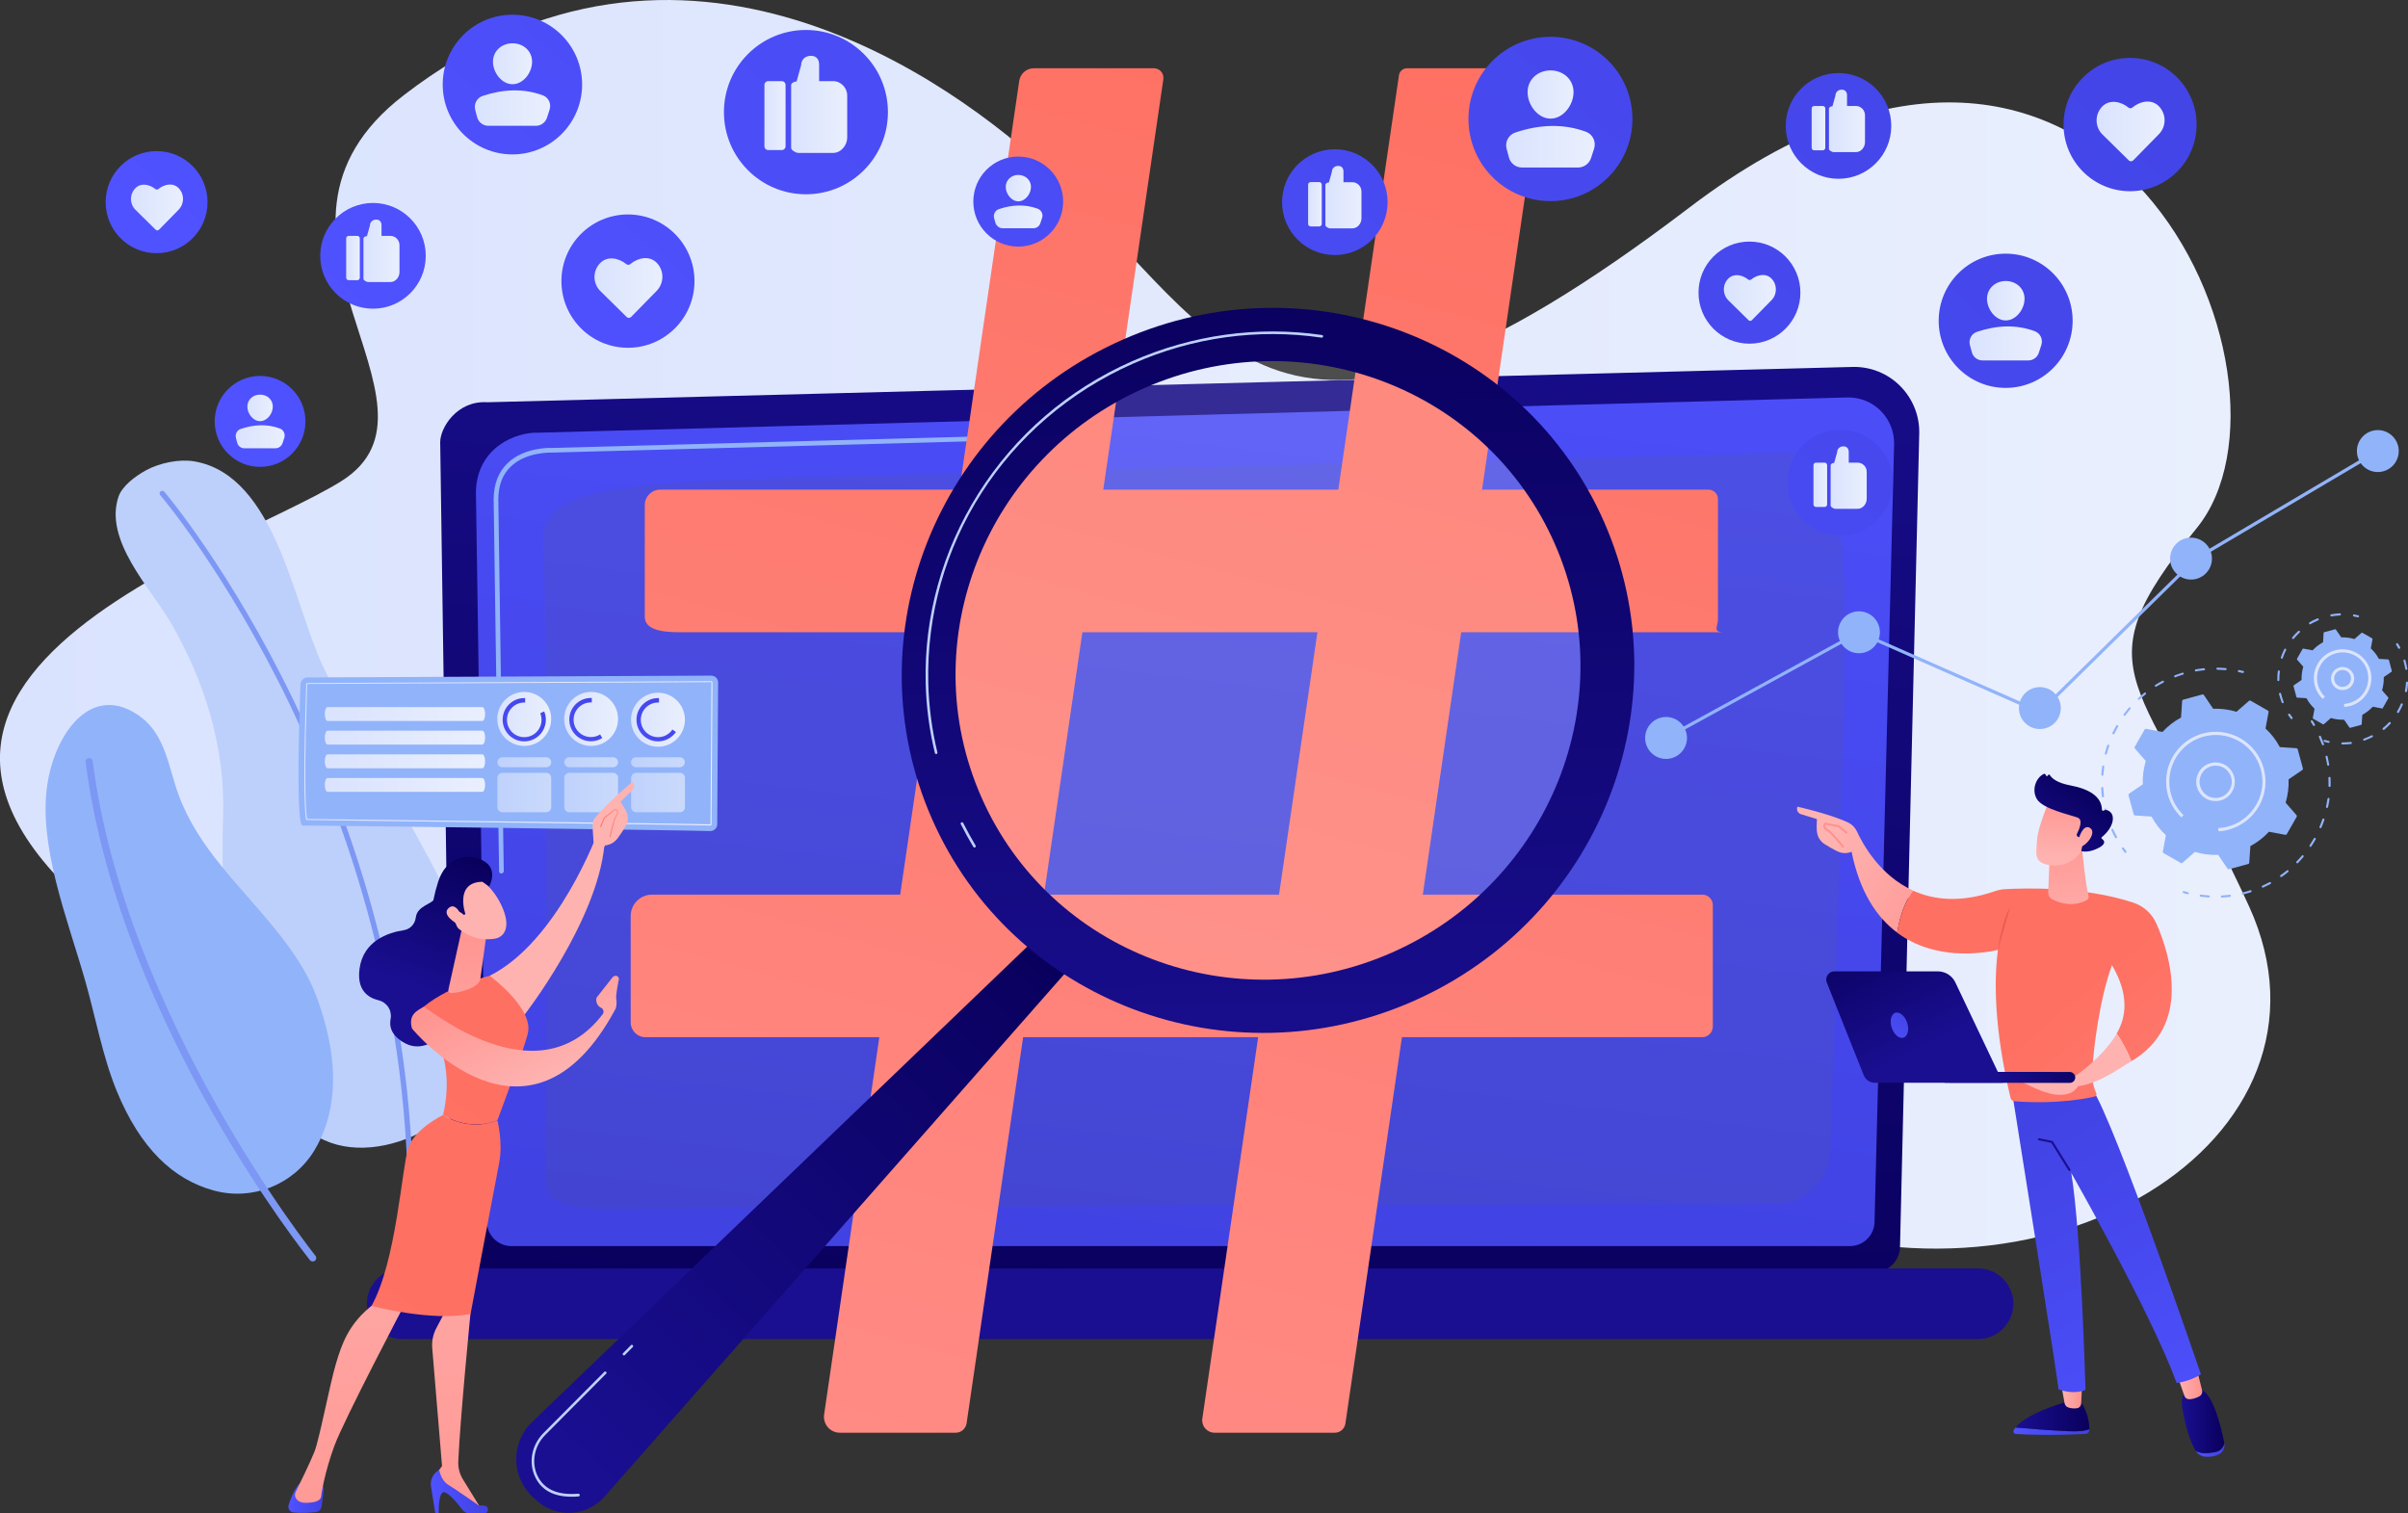
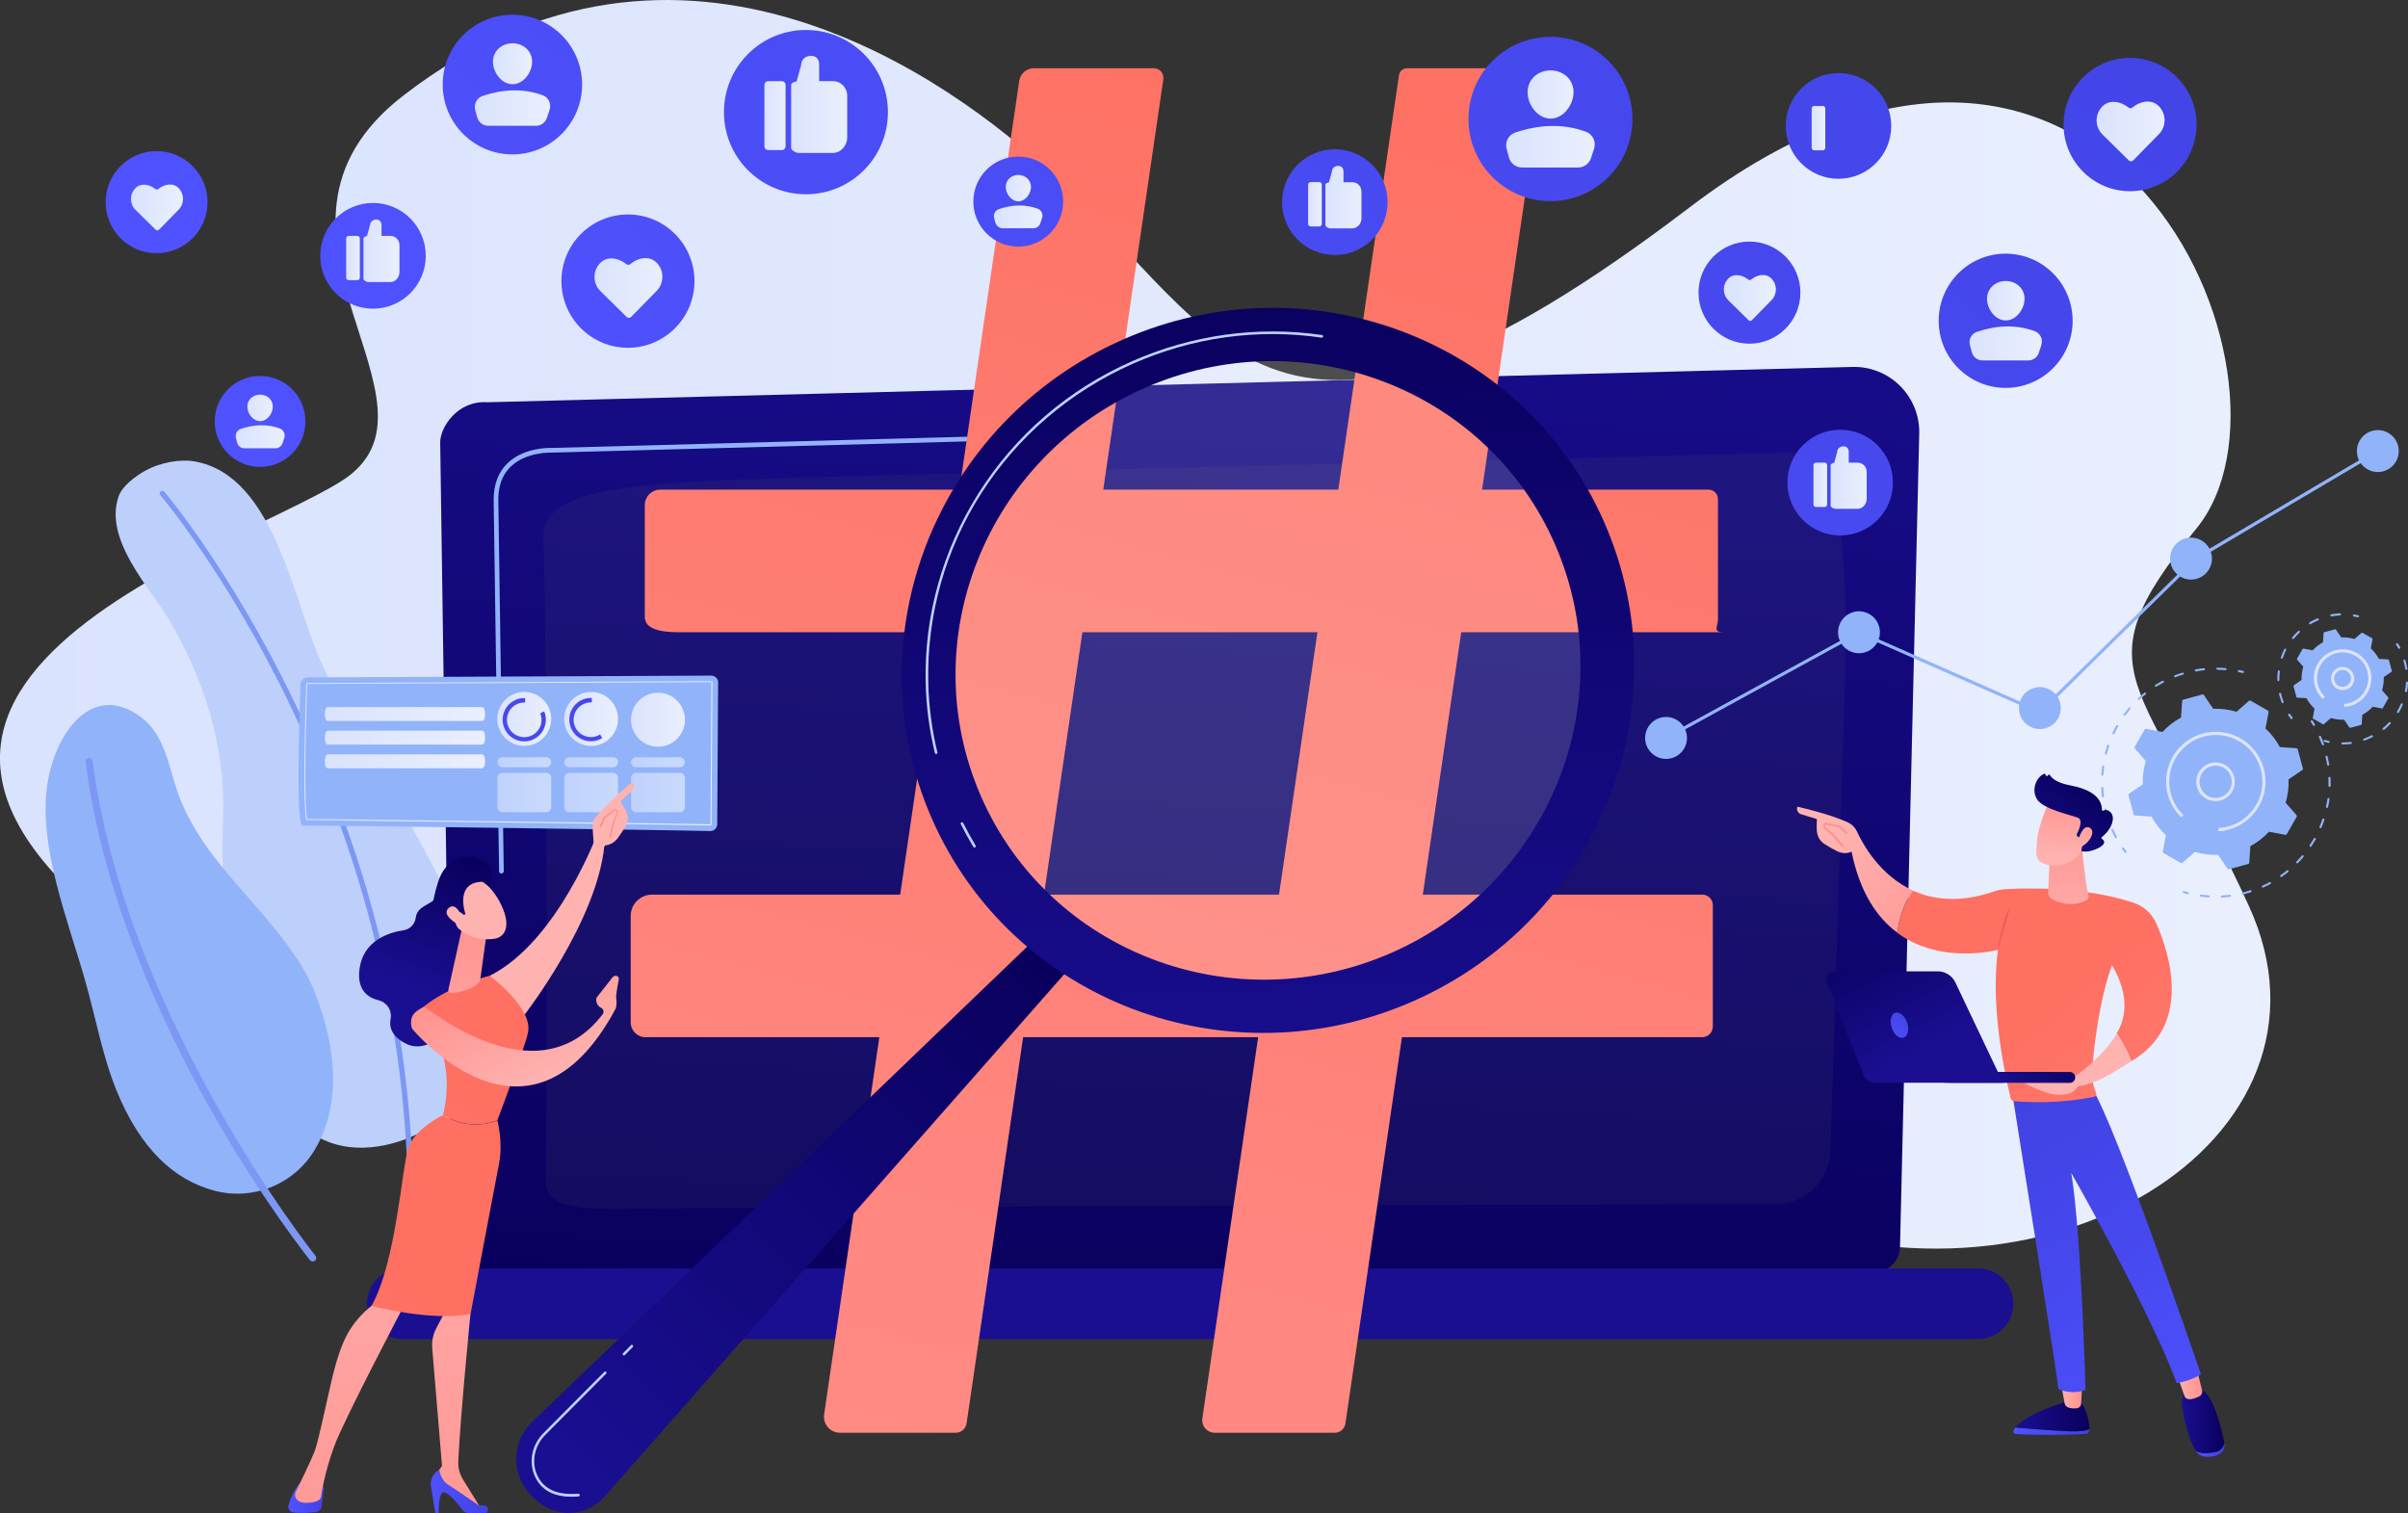
<svg xmlns="http://www.w3.org/2000/svg" width="245" height="154" viewBox="0 0 245 154" fill="none">
  <rect x="0" y="0" width="245" height="154" fill="#333333" stroke="none" />
  <g clip-path="url(#clip0_343_288)">
    <path d="M41.074 9.694C23.152 23.504 47.114 41.234 34.699 48.979C22.284 56.725 -29.099 71.811 22.654 101.762C74.408 131.713 77.023 146.254 113.967 127.284C150.911 108.314 147.058 110.215 177.464 123.04C207.871 135.865 239.643 115.92 228.836 92.242C218.03 68.576 211.157 68.866 223.491 53.757C235.825 38.636 214.35 -11.213 171.888 21.115C129.425 53.444 124.797 34.358 106.84 17.556C97.109 8.442 69.387 -12.129 41.074 9.694Z" fill="url(#paint0_linear_343_288)" />
    <path d="M14.902 47.831C13.63 48.516 12.415 49.524 12.068 50.51C10.529 54.951 15.307 59.833 17.321 63.277C20.78 69.202 22.909 75.974 22.701 82.885C22.469 90.375 22.851 97.623 25.165 104.823C26.357 108.534 28.22 112.349 31.263 114.923C37.002 119.77 48.144 114.401 49.15 107.548C49.96 102.075 48.178 96.637 45.864 91.755C41.988 83.546 36.816 76.043 32.894 67.868C29.886 61.619 28.081 48.377 19.785 46.95C18.269 46.684 16.256 47.101 14.902 47.831Z" fill="#BDD0FB" />
    <path d="M41.722 126.809C41.56 126.809 41.445 126.681 41.456 126.53C41.792 116.268 40.669 105.867 38.136 95.64C36.111 87.453 33.172 79.36 29.423 71.567C23.025 58.314 16.372 50.452 16.302 50.383C16.21 50.267 16.221 50.093 16.337 50C16.453 49.907 16.626 49.919 16.719 50.035C16.788 50.116 23.488 58.024 29.909 71.347C33.681 79.174 36.631 87.303 38.668 95.524C41.213 105.797 42.336 116.245 42 126.565C41.988 126.693 41.873 126.809 41.722 126.809Z" fill="#7D97F4" />
    <path d="M32.131 101.229C30.337 96.463 25.917 92.312 22.516 88.114C20.722 85.9 19.16 83.569 18.165 80.867C17.182 78.189 16.835 74.872 14.405 73.017C9.499 69.283 5.658 74.397 4.825 79.766C3.853 85.992 6.884 93.564 8.643 99.71C9.707 103.42 10.413 107.432 11.871 111.004C14.289 116.906 17.691 120.048 21.775 121.15C25.698 122.205 29.84 120.559 31.969 117.091C33.878 113.949 35.035 108.917 32.131 101.229Z" fill="#91B3FA" />
    <path d="M31.83 128.362C31.714 128.362 31.61 128.316 31.529 128.223C31.483 128.165 26.612 122.078 21.393 112.836C16.569 104.302 10.46 91.257 8.712 77.539C8.689 77.342 8.828 77.156 9.025 77.133C9.221 77.11 9.407 77.249 9.43 77.446C12.762 103.478 31.899 127.539 32.096 127.783C32.223 127.933 32.2 128.165 32.038 128.293C31.969 128.328 31.899 128.362 31.83 128.362Z" fill="#7D97F4" />
    <path d="M193.316 126.832C193.316 128.281 192.136 129.464 190.689 129.464H48.595C47.149 129.464 45.969 128.281 45.969 126.832L44.788 44.991C44.788 43.541 46.489 40.723 49.602 40.932L188.479 37.338C190.296 37.291 192.043 37.987 193.327 39.274C194.612 40.561 195.317 42.312 195.271 44.121L193.316 126.832Z" fill="url(#paint1_linear_343_288)" />
-     <path d="M190.724 124.304C190.724 125.672 189.602 126.797 188.236 126.797H52.02C50.655 126.797 49.532 125.672 49.532 124.304L48.422 50.011C48.549 45.536 52.459 43.935 54.831 44.028L187.936 40.445C189.208 40.41 190.446 40.897 191.349 41.802C192.251 42.706 192.749 43.935 192.714 45.211L190.724 124.304Z" fill="url(#paint2_linear_343_288)" />
    <path d="M51.013 88.891C50.886 88.891 50.782 88.787 50.782 88.659L50.689 82.63C50.689 82.502 50.793 82.398 50.921 82.386C51.048 82.374 51.152 82.49 51.164 82.618L51.256 88.648C51.245 88.775 51.141 88.88 51.013 88.891Z" fill="#91B3FA" />
    <path d="M50.793 74.118C50.666 74.118 50.562 74.014 50.562 73.887L50.227 50.812C50.238 49.258 50.712 48.017 51.65 47.124C53.35 45.489 56 45.57 56.116 45.582L98.613 44.434C98.74 44.422 98.856 44.538 98.856 44.666C98.856 44.794 98.752 44.909 98.625 44.909L56.116 46.057C56 46.057 53.535 45.976 51.974 47.472C51.129 48.272 50.701 49.408 50.701 50.823L51.036 73.898C51.036 74.014 50.932 74.118 50.793 74.118Z" fill="#91B3FA" />
    <g opacity="0.12">
      <path d="M55.537 120.187C55.676 114.042 55.63 59.67 55.271 54.974C54.924 50.278 62.213 49.397 73.425 48.864C84.625 48.33 179.165 46.243 181.595 46.046C187.068 45.605 188.202 53.792 187.646 71.591C187.23 84.96 186.559 106.98 186.235 117.103C186.142 120.118 183.678 122.507 180.669 122.518C157.922 122.576 70.729 122.831 64.932 123.005C58.268 123.214 55.479 122.623 55.537 120.187Z" fill="#5D5D5D" />
    </g>
    <path d="M201.264 136.259H40.912C38.934 136.259 37.326 134.635 37.326 132.664C37.326 130.693 38.946 129.07 40.912 129.07H201.264C203.243 129.07 204.851 130.693 204.851 132.664C204.851 134.635 203.231 136.259 201.264 136.259Z" fill="url(#paint3_linear_343_288)" />
    <path d="M216.248 86.792C216.213 86.792 216.19 86.781 216.167 86.746C216.086 86.63 215.993 86.514 215.912 86.398C215.878 86.352 215.889 86.282 215.936 86.247C215.982 86.213 216.051 86.224 216.086 86.271C216.167 86.387 216.248 86.502 216.34 86.607C216.375 86.653 216.364 86.723 216.317 86.758C216.294 86.792 216.271 86.792 216.248 86.792Z" fill="#91B3FA" />
    <path d="M215.288 85.297C215.253 85.297 215.218 85.273 215.195 85.239C215.056 84.995 214.94 84.74 214.825 84.485C214.802 84.427 214.825 84.369 214.883 84.346C214.94 84.323 214.998 84.346 215.021 84.404C215.137 84.659 215.253 84.902 215.392 85.146C215.415 85.192 215.403 85.262 215.345 85.285C215.322 85.297 215.299 85.297 215.288 85.297ZM214.431 83.279C214.385 83.279 214.35 83.256 214.327 83.209C214.316 83.163 214.304 83.128 214.293 83.082C214.223 82.85 214.165 82.63 214.107 82.398C214.096 82.34 214.131 82.282 214.188 82.27C214.246 82.259 214.304 82.293 214.316 82.351C214.374 82.572 214.431 82.804 214.501 83.024C214.512 83.07 214.524 83.105 214.536 83.151C214.559 83.209 214.524 83.267 214.466 83.291C214.443 83.279 214.431 83.279 214.431 83.279ZM213.957 81.134C213.899 81.134 213.853 81.099 213.853 81.041C213.818 80.763 213.795 80.484 213.783 80.195C213.783 80.137 213.83 80.09 213.888 80.079C213.945 80.079 213.992 80.125 214.003 80.183C214.015 80.461 214.038 80.74 214.073 81.006C214.084 81.064 214.038 81.122 213.98 81.122C213.969 81.134 213.957 81.134 213.957 81.134ZM213.899 78.942C213.83 78.942 213.783 78.884 213.795 78.826C213.818 78.548 213.841 78.27 213.888 77.991C213.899 77.933 213.945 77.887 214.003 77.899C214.061 77.91 214.096 77.957 214.096 78.015C214.061 78.281 214.026 78.56 214.003 78.838C214.003 78.907 213.957 78.942 213.899 78.942ZM214.258 76.785C214.246 76.785 214.235 76.785 214.235 76.785C214.177 76.774 214.142 76.716 214.154 76.658C214.223 76.391 214.304 76.113 214.397 75.846C214.42 75.788 214.478 75.765 214.536 75.777C214.593 75.8 214.617 75.858 214.605 75.916C214.512 76.171 214.431 76.438 214.362 76.704C214.35 76.751 214.304 76.785 214.258 76.785ZM215.021 74.722C215.01 74.722 214.987 74.722 214.975 74.71C214.917 74.687 214.906 74.617 214.929 74.571C215.045 74.316 215.183 74.072 215.322 73.829C215.357 73.782 215.415 73.759 215.473 73.794C215.519 73.829 215.542 73.887 215.507 73.945C215.369 74.188 215.241 74.432 215.126 74.675C215.102 74.698 215.056 74.722 215.021 74.722ZM216.155 72.843C216.132 72.843 216.109 72.831 216.097 72.82C216.051 72.785 216.04 72.716 216.074 72.669C216.236 72.449 216.421 72.217 216.595 72.008C216.63 71.962 216.699 71.962 216.745 71.996C216.792 72.031 216.792 72.101 216.757 72.147C216.583 72.356 216.41 72.576 216.236 72.797C216.213 72.831 216.178 72.843 216.155 72.843ZM217.613 71.22C217.59 71.22 217.555 71.208 217.532 71.185C217.497 71.138 217.497 71.069 217.544 71.034C217.752 70.849 217.96 70.663 218.18 70.489C218.226 70.454 218.296 70.466 218.331 70.501C218.365 70.547 218.354 70.617 218.319 70.651C218.099 70.825 217.891 70.999 217.694 71.185C217.659 71.208 217.636 71.22 217.613 71.22ZM219.349 69.886C219.314 69.886 219.279 69.863 219.256 69.84C219.221 69.793 219.245 69.724 219.291 69.689C219.534 69.538 219.777 69.399 220.02 69.272C220.066 69.248 220.136 69.26 220.159 69.318C220.182 69.364 220.17 69.434 220.112 69.457C219.869 69.585 219.626 69.724 219.395 69.863C219.395 69.886 219.372 69.886 219.349 69.886ZM221.316 68.924C221.269 68.924 221.235 68.9 221.212 68.854C221.188 68.796 221.223 68.738 221.269 68.715C221.512 68.622 221.767 68.541 222.01 68.46L222.056 68.448C222.114 68.437 222.172 68.46 222.183 68.518C222.195 68.576 222.172 68.634 222.114 68.645L222.068 68.657C221.825 68.738 221.57 68.819 221.339 68.912C221.339 68.912 221.327 68.924 221.316 68.924ZM223.421 68.332C223.375 68.332 223.329 68.298 223.317 68.24C223.306 68.182 223.34 68.124 223.398 68.112C223.676 68.066 223.954 68.019 224.231 67.996C224.289 67.996 224.347 68.031 224.347 68.089C224.359 68.147 224.312 68.205 224.255 68.205C223.977 68.228 223.711 68.274 223.433 68.321C223.433 68.332 223.433 68.332 223.421 68.332ZM226.441 68.193C226.43 68.193 226.43 68.193 226.441 68.193C226.164 68.17 225.886 68.158 225.608 68.147C225.55 68.147 225.504 68.1 225.504 68.043C225.504 67.984 225.55 67.938 225.608 67.938C225.886 67.938 226.175 67.961 226.453 67.984C226.511 67.984 226.557 68.043 226.545 68.1C226.534 68.147 226.488 68.193 226.441 68.193Z" fill="#91B3FA" />
    <path d="M228.2 68.483C228.188 68.483 228.188 68.483 228.177 68.483C228.038 68.448 227.899 68.413 227.772 68.39C227.714 68.379 227.679 68.321 227.691 68.263C227.702 68.205 227.76 68.17 227.818 68.182C227.957 68.205 228.096 68.24 228.235 68.274C228.293 68.286 228.327 68.344 228.316 68.402C228.293 68.448 228.246 68.483 228.2 68.483Z" fill="#91B3FA" />
    <path d="M235.431 73.875C235.397 73.875 235.362 73.852 235.339 73.817C235.269 73.701 235.2 73.573 235.119 73.458C235.084 73.411 235.107 73.342 235.154 73.307C235.2 73.272 235.269 73.295 235.304 73.342C235.385 73.458 235.455 73.585 235.524 73.713C235.559 73.759 235.536 73.829 235.489 73.863C235.466 73.875 235.443 73.875 235.431 73.875Z" fill="#91B3FA" />
    <path d="M226.059 91.338C226.002 91.338 225.955 91.291 225.955 91.234C225.955 91.175 226.002 91.129 226.059 91.118C226.326 91.106 226.603 91.083 226.869 91.048C226.927 91.036 226.985 91.083 226.985 91.141C226.997 91.199 226.95 91.257 226.893 91.257C226.615 91.291 226.337 91.326 226.059 91.338ZM224.729 91.326C224.717 91.326 224.717 91.326 224.729 91.326C224.451 91.303 224.174 91.28 223.896 91.245C223.838 91.234 223.792 91.187 223.803 91.129C223.815 91.071 223.861 91.025 223.919 91.036C224.185 91.071 224.463 91.094 224.729 91.118C224.787 91.118 224.833 91.175 224.833 91.234C224.821 91.291 224.775 91.326 224.729 91.326ZM228.188 91.025C228.142 91.025 228.096 90.99 228.084 90.944C228.073 90.886 228.107 90.828 228.165 90.816C228.385 90.758 228.605 90.7 228.813 90.63C228.859 90.619 228.906 90.607 228.94 90.584C228.998 90.561 229.056 90.596 229.079 90.654C229.102 90.712 229.068 90.77 229.01 90.793C228.964 90.805 228.917 90.816 228.871 90.839C228.651 90.909 228.431 90.967 228.212 91.025C228.2 91.013 228.2 91.025 228.188 91.025ZM230.225 90.317C230.19 90.317 230.144 90.294 230.132 90.26C230.109 90.201 230.132 90.144 230.19 90.12C230.433 90.004 230.688 89.888 230.919 89.761C230.965 89.738 231.035 89.749 231.058 89.807C231.081 89.854 231.069 89.923 231.012 89.946C230.769 90.074 230.526 90.201 230.271 90.317C230.248 90.317 230.236 90.317 230.225 90.317ZM232.099 89.251C232.064 89.251 232.03 89.239 232.007 89.204C231.972 89.158 231.983 89.088 232.03 89.053C232.25 88.903 232.469 88.729 232.678 88.567C232.724 88.532 232.793 88.532 232.828 88.578C232.863 88.624 232.863 88.694 232.817 88.729C232.608 88.903 232.377 89.077 232.157 89.228C232.134 89.239 232.111 89.251 232.099 89.251ZM233.731 87.848C233.707 87.848 233.673 87.836 233.661 87.813C233.615 87.766 233.615 87.709 233.661 87.662C233.846 87.465 234.031 87.268 234.205 87.059C234.24 87.013 234.309 87.013 234.355 87.047C234.402 87.082 234.402 87.152 234.367 87.198C234.193 87.407 233.997 87.616 233.812 87.813C233.788 87.836 233.765 87.848 233.731 87.848ZM235.084 86.178C235.061 86.178 235.038 86.178 235.026 86.155C234.98 86.12 234.969 86.062 234.992 86.004C235.142 85.784 235.281 85.54 235.42 85.308C235.443 85.262 235.512 85.239 235.57 85.273C235.617 85.297 235.64 85.366 235.605 85.412C235.466 85.656 235.327 85.888 235.165 86.12C235.154 86.155 235.119 86.178 235.084 86.178ZM236.102 84.276C236.091 84.276 236.079 84.276 236.056 84.265C235.998 84.241 235.975 84.183 235.998 84.125C236.102 83.87 236.207 83.615 236.288 83.36C236.311 83.302 236.369 83.279 236.426 83.291C236.484 83.314 236.507 83.372 236.496 83.43C236.403 83.685 236.311 83.951 236.195 84.207C236.183 84.253 236.149 84.276 236.102 84.276ZM236.762 82.212C236.75 82.212 236.75 82.212 236.739 82.212C236.681 82.201 236.646 82.143 236.658 82.085C236.716 81.818 236.762 81.551 236.808 81.284C236.82 81.227 236.866 81.18 236.924 81.192C236.982 81.203 237.017 81.25 237.017 81.308C236.982 81.574 236.924 81.853 236.866 82.119C236.855 82.189 236.808 82.212 236.762 82.212ZM237.017 80.079C236.959 80.079 236.912 80.032 236.912 79.974C236.912 79.87 236.912 79.766 236.912 79.661C236.912 79.499 236.912 79.325 236.901 79.163C236.901 79.105 236.947 79.058 237.005 79.047C237.063 79.047 237.109 79.093 237.121 79.151C237.132 79.325 237.132 79.487 237.132 79.661C237.132 79.766 237.132 79.882 237.132 79.986C237.121 80.032 237.074 80.079 237.017 80.079ZM236.878 77.922C236.831 77.922 236.785 77.887 236.774 77.829C236.727 77.562 236.681 77.296 236.612 77.029C236.6 76.971 236.635 76.913 236.693 76.901C236.75 76.89 236.808 76.925 236.82 76.983C236.878 77.249 236.936 77.528 236.982 77.794C236.993 77.852 236.947 77.91 236.889 77.922C236.889 77.922 236.878 77.922 236.878 77.922ZM236.345 75.835C236.299 75.835 236.264 75.811 236.241 75.765C236.149 75.51 236.045 75.255 235.94 75.011C235.917 74.953 235.94 74.895 235.998 74.872C236.056 74.849 236.114 74.872 236.137 74.93C236.253 75.185 236.345 75.44 236.45 75.707C236.473 75.765 236.438 75.823 236.38 75.846C236.369 75.835 236.357 75.835 236.345 75.835Z" fill="#91B3FA" />
    <path d="M222.588 90.99C222.577 90.99 222.565 90.99 222.565 90.99C222.426 90.955 222.288 90.92 222.149 90.874C222.091 90.862 222.056 90.793 222.079 90.746C222.091 90.689 222.16 90.654 222.207 90.677C222.345 90.712 222.473 90.758 222.612 90.793C222.669 90.805 222.704 90.862 222.693 90.92C222.681 90.955 222.635 90.99 222.588 90.99Z" fill="#91B3FA" />
    <path d="M221.883 87.813C221.929 87.848 221.998 87.836 222.045 87.801L223.317 86.688C224.069 86.908 224.868 87.024 225.689 86.99L226.638 88.393C226.673 88.439 226.731 88.462 226.788 88.451L228.744 87.917C228.802 87.906 228.836 87.848 228.848 87.79L228.964 86.097C229.681 85.714 230.317 85.215 230.85 84.636L232.516 84.949C232.574 84.96 232.631 84.937 232.666 84.879L233.673 83.117C233.707 83.07 233.696 83.001 233.661 82.954L232.55 81.679C232.77 80.925 232.886 80.125 232.851 79.302L234.251 78.351C234.298 78.316 234.321 78.258 234.309 78.2L233.777 76.24C233.765 76.183 233.707 76.148 233.65 76.136L231.96 76.02C231.579 75.301 231.081 74.663 230.502 74.13L230.815 72.46C230.826 72.402 230.803 72.344 230.745 72.31L228.987 71.301C228.94 71.266 228.871 71.278 228.825 71.312L227.552 72.426C226.8 72.205 226.002 72.089 225.18 72.124L224.231 70.721C224.197 70.675 224.139 70.651 224.081 70.663L222.126 71.196C222.068 71.208 222.033 71.266 222.021 71.324L221.906 73.017C221.188 73.4 220.552 73.898 220.02 74.478L218.354 74.165C218.296 74.153 218.238 74.177 218.203 74.234L217.197 75.997C217.162 76.043 217.174 76.113 217.208 76.159L218.319 77.435C218.099 78.189 217.983 78.989 218.018 79.812L216.618 80.763C216.572 80.797 216.549 80.856 216.56 80.913L217.093 82.873C217.104 82.931 217.162 82.966 217.22 82.978L218.909 83.093C219.291 83.812 219.788 84.45 220.367 84.984L220.055 86.653C220.043 86.711 220.066 86.769 220.124 86.804L221.883 87.813Z" fill="#91B3FA" />
    <path d="M225.423 81.516C225.25 81.516 225.064 81.493 224.891 81.447C224.382 81.308 223.965 80.972 223.711 80.519C223.179 79.58 223.514 78.374 224.451 77.841C224.902 77.586 225.435 77.516 225.944 77.655C226.453 77.794 226.869 78.131 227.124 78.583C227.379 79.035 227.448 79.568 227.309 80.079C227.17 80.589 226.835 81.006 226.383 81.261C226.094 81.435 225.759 81.516 225.423 81.516ZM225.423 77.91C225.145 77.91 224.868 77.98 224.625 78.119C223.838 78.56 223.56 79.568 224 80.357C224.22 80.74 224.567 81.018 224.983 81.134C225.412 81.25 225.851 81.203 226.233 80.983C226.615 80.763 226.893 80.415 227.008 79.997C227.124 79.58 227.078 79.128 226.858 78.745C226.638 78.362 226.291 78.084 225.874 77.968C225.724 77.933 225.574 77.91 225.423 77.91Z" fill="#DCE5FE" />
    <path d="M225.712 84.578L225.701 84.265C226.036 84.241 226.372 84.195 226.696 84.102C226.869 84.056 227.055 83.998 227.217 83.928C228.154 83.557 228.929 82.896 229.473 82.027C229.507 81.98 229.531 81.922 229.565 81.876C229.982 81.145 230.19 80.345 230.19 79.534C230.19 79.116 230.132 78.699 230.017 78.281C229.334 75.754 226.719 74.269 224.208 74.953C222.102 75.533 220.714 77.446 220.714 79.534C220.714 79.951 220.772 80.368 220.876 80.774C221.096 81.609 221.547 82.351 222.16 82.943L221.94 83.175C221.281 82.537 220.807 81.737 220.564 80.856C220.448 80.415 220.39 79.963 220.39 79.522C220.39 77.296 221.871 75.255 224.116 74.64C226.8 73.91 229.588 75.498 230.317 78.189C230.433 78.629 230.502 79.081 230.502 79.534C230.502 80.403 230.271 81.261 229.831 82.038C229.16 83.209 228.073 84.056 226.777 84.415C226.673 84.45 226.557 84.473 226.453 84.496C226.245 84.543 226.048 84.566 225.84 84.578C225.782 84.566 225.747 84.578 225.712 84.578Z" fill="#DCE5FE" />
    <path d="M233.152 73.179C233.117 73.179 233.094 73.168 233.071 73.133C232.99 73.017 232.898 72.901 232.817 72.785C232.782 72.739 232.793 72.669 232.851 72.634C232.898 72.6 232.967 72.611 233.002 72.669C233.083 72.785 233.164 72.901 233.245 73.005C233.279 73.052 233.268 73.121 233.221 73.156C233.198 73.168 233.175 73.179 233.152 73.179Z" fill="#91B3FA" />
    <path d="M232.25 71.556C232.203 71.556 232.169 71.533 232.145 71.486C232.088 71.336 232.041 71.185 231.995 71.034C231.949 70.907 231.914 70.767 231.879 70.628C231.868 70.57 231.902 70.512 231.96 70.501C232.018 70.489 232.076 70.524 232.088 70.582C232.122 70.709 232.157 70.849 232.192 70.976C232.238 71.127 232.284 71.266 232.342 71.417C232.365 71.475 232.331 71.533 232.284 71.556C232.273 71.556 232.261 71.556 232.25 71.556ZM231.81 69.306C231.752 69.306 231.706 69.26 231.706 69.202C231.706 69.167 231.706 69.121 231.706 69.086C231.706 68.831 231.717 68.564 231.752 68.309C231.764 68.251 231.81 68.205 231.868 68.216C231.926 68.228 231.972 68.274 231.96 68.332C231.926 68.576 231.914 68.831 231.914 69.086C231.914 69.121 231.914 69.156 231.914 69.202C231.914 69.248 231.868 69.306 231.81 69.306ZM232.169 67.034C232.157 67.034 232.145 67.034 232.134 67.022C232.076 66.999 232.053 66.941 232.064 66.883C232.157 66.605 232.284 66.326 232.412 66.06C232.435 66.002 232.504 65.99 232.55 66.013C232.608 66.036 232.62 66.106 232.597 66.152C232.469 66.407 232.354 66.674 232.261 66.953C232.261 66.999 232.215 67.034 232.169 67.034ZM233.302 65.028C233.279 65.028 233.256 65.016 233.233 65.004C233.187 64.97 233.187 64.9 233.221 64.854C233.407 64.622 233.615 64.401 233.835 64.204C233.881 64.17 233.95 64.17 233.985 64.204C234.02 64.251 234.02 64.32 233.985 64.355C233.777 64.552 233.58 64.761 233.395 64.981C233.36 65.016 233.326 65.028 233.302 65.028ZM235.038 63.532C235.003 63.532 234.969 63.509 234.945 63.474C234.911 63.428 234.934 63.358 234.98 63.323C235.235 63.172 235.501 63.033 235.779 62.929C235.836 62.906 235.894 62.929 235.917 62.987C235.94 63.045 235.917 63.103 235.86 63.126C235.593 63.242 235.339 63.37 235.084 63.509C235.084 63.532 235.061 63.532 235.038 63.532ZM237.202 62.732C237.155 62.732 237.109 62.697 237.098 62.639C237.086 62.581 237.121 62.523 237.178 62.511C237.468 62.453 237.769 62.43 238.069 62.407C238.127 62.407 238.174 62.453 238.185 62.511C238.185 62.569 238.139 62.616 238.081 62.627C237.792 62.639 237.502 62.674 237.225 62.72C237.213 62.732 237.202 62.732 237.202 62.732Z" fill="#91B3FA" />
    <path d="M239.909 62.813C239.898 62.813 239.898 62.813 239.886 62.813C239.747 62.778 239.608 62.755 239.481 62.732C239.423 62.72 239.388 62.662 239.4 62.604C239.412 62.546 239.469 62.511 239.527 62.523C239.666 62.546 239.805 62.581 239.944 62.616C240.002 62.627 240.036 62.685 240.025 62.743C240.002 62.79 239.955 62.813 239.909 62.813Z" fill="#91B3FA" />
    <path d="M244.097 66.025C244.063 66.025 244.028 66.002 244.005 65.967C243.936 65.839 243.866 65.723 243.797 65.607C243.762 65.561 243.785 65.492 243.831 65.457C243.878 65.422 243.947 65.445 243.982 65.492C244.063 65.607 244.132 65.735 244.202 65.862C244.225 65.909 244.213 65.978 244.155 66.002C244.132 66.025 244.109 66.025 244.097 66.025Z" fill="#91B3FA" />
    <path d="M238.359 75.754H238.324C238.266 75.754 238.22 75.707 238.22 75.649C238.22 75.591 238.266 75.545 238.324 75.545H238.359C238.625 75.545 238.902 75.522 239.169 75.498C239.226 75.487 239.284 75.533 239.284 75.591C239.296 75.649 239.25 75.707 239.192 75.707C238.914 75.742 238.636 75.754 238.359 75.754ZM240.545 75.371C240.499 75.371 240.464 75.348 240.441 75.301C240.418 75.243 240.453 75.185 240.511 75.162C240.777 75.069 241.043 74.953 241.286 74.826C241.344 74.803 241.402 74.814 241.425 74.872C241.448 74.93 241.436 74.988 241.379 75.011C241.124 75.139 240.846 75.255 240.569 75.359C240.569 75.371 240.557 75.371 240.545 75.371ZM242.512 74.269C242.478 74.269 242.455 74.258 242.431 74.234C242.397 74.188 242.397 74.118 242.443 74.084C242.663 73.91 242.871 73.713 243.068 73.504C243.102 73.458 243.172 73.458 243.218 73.504C243.264 73.539 243.264 73.608 243.218 73.655C243.021 73.863 242.802 74.072 242.582 74.258C242.559 74.258 242.536 74.269 242.512 74.269ZM243.982 72.553C243.959 72.553 243.947 72.553 243.924 72.541C243.878 72.507 243.855 72.449 243.889 72.391C244.028 72.147 244.167 71.892 244.271 71.637C244.294 71.579 244.352 71.556 244.41 71.579C244.468 71.602 244.491 71.66 244.468 71.718C244.352 71.985 244.213 72.252 244.074 72.507C244.051 72.53 244.017 72.553 243.982 72.553ZM244.792 70.431C244.78 70.431 244.78 70.431 244.769 70.431C244.711 70.419 244.676 70.362 244.688 70.304C244.745 70.025 244.78 69.735 244.792 69.457C244.792 69.399 244.85 69.353 244.907 69.353C244.965 69.353 245.012 69.411 245.012 69.469C245 69.759 244.954 70.06 244.907 70.338C244.884 70.396 244.838 70.431 244.792 70.431ZM244.826 68.17C244.78 68.17 244.734 68.135 244.722 68.077C244.676 67.799 244.618 67.521 244.537 67.242C244.526 67.184 244.549 67.126 244.607 67.115C244.664 67.103 244.722 67.126 244.734 67.184C244.815 67.463 244.884 67.753 244.931 68.043C244.942 68.1 244.896 68.158 244.838 68.158C244.838 68.17 244.826 68.17 244.826 68.17Z" fill="#91B3FA" />
    <path d="M236.924 75.591C236.912 75.591 236.912 75.591 236.901 75.591C236.762 75.556 236.623 75.522 236.484 75.487C236.426 75.475 236.392 75.406 236.415 75.359C236.426 75.301 236.496 75.266 236.542 75.29C236.669 75.325 236.808 75.359 236.947 75.394C237.005 75.406 237.04 75.464 237.028 75.522C237.017 75.556 236.97 75.591 236.924 75.591Z" fill="#91B3FA" />
    <path d="M236.345 73.701C236.38 73.713 236.415 73.713 236.438 73.689L237.155 73.063C237.583 73.191 238.035 73.249 238.498 73.237L239.041 74.026C239.064 74.049 239.099 74.061 239.122 74.061L240.233 73.759C240.268 73.748 240.291 73.724 240.291 73.689L240.349 72.739C240.754 72.518 241.112 72.24 241.413 71.915L242.35 72.089C242.385 72.101 242.42 72.078 242.431 72.055L242.998 71.057C243.01 71.022 243.01 70.988 242.987 70.965L242.362 70.246C242.489 69.817 242.547 69.364 242.536 68.9L243.322 68.356C243.345 68.332 243.357 68.298 243.357 68.274L243.056 67.161C243.045 67.126 243.021 67.103 242.987 67.103L242.038 67.045C241.818 66.639 241.54 66.28 241.217 65.978L241.39 65.039C241.402 65.004 241.379 64.97 241.355 64.958L240.36 64.39C240.326 64.378 240.291 64.378 240.268 64.401L239.55 65.028C239.122 64.9 238.671 64.842 238.208 64.854L237.664 64.065C237.641 64.042 237.607 64.03 237.583 64.03L236.473 64.332C236.438 64.344 236.415 64.367 236.415 64.401L236.357 65.352C235.952 65.573 235.593 65.851 235.293 66.176L234.355 66.002C234.321 65.99 234.286 66.013 234.274 66.036L233.707 67.034C233.696 67.068 233.696 67.103 233.719 67.126L234.344 67.845C234.217 68.274 234.159 68.727 234.17 69.19L233.383 69.735C233.36 69.759 233.349 69.793 233.349 69.817L233.65 70.93C233.661 70.965 233.684 70.988 233.719 70.988L234.668 71.046C234.888 71.452 235.165 71.811 235.489 72.112L235.316 73.052C235.304 73.087 235.327 73.121 235.35 73.133L236.345 73.701Z" fill="#91B3FA" />
    <path d="M238.347 70.222C238.243 70.222 238.139 70.211 238.023 70.176C237.722 70.095 237.468 69.898 237.317 69.62C237.167 69.341 237.121 69.028 237.213 68.727C237.294 68.425 237.491 68.17 237.769 68.019C238.336 67.695 239.053 67.903 239.377 68.472C239.701 69.04 239.493 69.759 238.926 70.083C238.74 70.165 238.544 70.222 238.347 70.222ZM238.336 68.17C238.197 68.17 238.046 68.205 237.919 68.286C237.722 68.402 237.572 68.588 237.514 68.808C237.456 69.028 237.479 69.26 237.595 69.457C237.826 69.875 238.347 70.014 238.764 69.782C239.18 69.55 239.319 69.016 239.088 68.611C238.937 68.332 238.636 68.17 238.336 68.17Z" fill="#DCE5FE" />
    <path d="M238.509 71.939L238.498 71.626C238.683 71.614 238.868 71.591 239.041 71.533C239.712 71.347 240.279 70.918 240.615 70.304C240.846 69.898 240.962 69.457 240.962 69.005C240.962 68.773 240.927 68.541 240.869 68.309C240.684 67.637 240.256 67.068 239.643 66.732C239.041 66.384 238.336 66.291 237.664 66.477C236.993 66.663 236.426 67.092 236.091 67.706C235.86 68.112 235.744 68.553 235.744 69.005C235.744 69.237 235.779 69.469 235.836 69.701C235.964 70.153 236.207 70.57 236.542 70.895L236.322 71.127C235.94 70.756 235.663 70.292 235.524 69.782C235.455 69.527 235.42 69.26 235.42 69.005C235.42 68.506 235.547 68.008 235.802 67.555C236.195 66.871 236.82 66.384 237.572 66.176C238.324 65.967 239.111 66.071 239.793 66.454C240.476 66.848 240.962 67.474 241.17 68.228C241.24 68.483 241.274 68.75 241.274 69.005C241.274 69.504 241.147 70.002 240.893 70.454C240.499 71.138 239.874 71.626 239.122 71.834C238.937 71.881 238.74 71.915 238.544 71.927C238.532 71.939 238.521 71.939 238.509 71.939Z" fill="#DCE5FE" />
    <path d="M64.169 104.035V93.205C64.169 92.01 65.141 91.036 66.332 91.036H173.207C173.797 91.036 174.271 91.512 174.271 92.103V104.452C174.271 105.055 173.785 105.542 173.183 105.542H65.673C64.84 105.542 64.169 104.87 64.169 104.035Z" fill="url(#paint4_linear_343_288)" />
    <path d="M65.603 62.743V51.391C65.603 50.522 66.309 49.826 67.165 49.826H173.843C174.364 49.826 174.792 50.255 174.792 50.777V63.033C174.792 63.752 174.213 64.332 175.359 64.332H69.04C66.309 64.332 65.603 63.625 65.603 62.743Z" fill="url(#paint5_linear_343_288)" />
    <path d="M136.888 144.851L156.904 8.059C156.985 7.479 156.534 6.946 155.944 6.946H143.159C142.742 6.946 142.395 7.247 142.337 7.653L122.332 144.341C122.217 145.106 122.807 145.79 123.582 145.79H135.777C136.344 145.802 136.807 145.396 136.888 144.851Z" fill="url(#paint6_linear_343_288)" />
    <path d="M98.347 144.828L118.364 8.059C118.445 7.468 117.993 6.946 117.403 6.946H105.174C104.445 6.946 103.82 7.491 103.704 8.21L83.85 143.935C83.711 144.921 84.463 145.79 85.458 145.79H97.225C97.78 145.802 98.255 145.385 98.347 144.828Z" fill="url(#paint7_linear_343_288)" />
    <path d="M106.4 94.515L54.126 144.712C51.939 146.822 51.997 150.347 54.264 152.377L54.635 152.713C56.636 154.51 59.714 154.325 61.496 152.307L109.628 97.599L106.4 94.515Z" fill="url(#paint8_linear_343_288)" />
    <path opacity="0.13" d="M142.301 98.452C159.271 90.959 167.075 71.344 159.732 54.643C152.389 37.941 132.679 30.476 115.71 37.969C98.74 45.462 90.936 65.076 98.279 81.778C105.622 98.48 125.331 105.945 142.301 98.452Z" fill="white" />
    <path d="M114.222 34.566C95.327 42.903 86.65 64.738 94.818 83.314C102.987 101.901 124.924 110.204 143.807 101.867C162.689 93.529 171.379 71.707 163.21 53.119C155.041 34.543 133.104 26.229 114.222 34.566ZM141.631 96.927C125.526 104.035 106.805 96.95 99.84 81.099C92.874 65.248 100.279 46.626 116.397 39.506C132.514 32.398 151.223 39.483 158.188 55.334C165.154 71.196 157.737 89.819 141.631 96.927Z" fill="url(#paint9_linear_343_288)" />
    <path d="M99.169 86.236C99.111 86.247 99.053 86.224 99.03 86.178C98.579 85.424 98.15 84.647 97.757 83.87C97.722 83.801 97.746 83.72 97.815 83.685C97.884 83.65 97.965 83.673 98 83.743C98.393 84.52 98.81 85.285 99.261 86.039C99.296 86.108 99.284 86.189 99.215 86.224C99.203 86.236 99.18 86.236 99.169 86.236ZM95.269 76.728C95.2 76.739 95.131 76.693 95.119 76.623C94.552 74.292 94.24 71.904 94.182 69.504C94.02 62.72 95.871 56.053 99.527 50.243C103.276 44.283 108.691 39.622 115.182 36.758C121.291 34.068 127.967 33.14 134.504 34.091C134.574 34.102 134.631 34.172 134.62 34.242C134.608 34.311 134.539 34.369 134.469 34.358C127.979 33.407 121.349 34.323 115.286 37.001C102.293 42.741 94.112 55.496 94.448 69.504C94.506 71.881 94.818 74.258 95.374 76.565C95.397 76.635 95.35 76.704 95.269 76.728Z" fill="#BDD0FB" />
    <path d="M58.881 152.272H58.869C56.671 152.458 55.19 151.808 54.473 150.336C53.744 148.863 54.079 147.054 55.294 145.825L61.484 139.598C61.531 139.54 61.623 139.54 61.669 139.598C61.727 139.656 61.727 139.738 61.669 139.784L55.479 146.011C54.346 147.147 54.033 148.84 54.704 150.208C55.375 151.565 56.764 152.168 58.835 151.994C58.904 151.982 58.974 152.04 58.985 152.122C58.997 152.191 58.95 152.261 58.881 152.272Z" fill="#BDD0FB" />
    <path d="M63.509 137.917C63.463 137.929 63.416 137.917 63.393 137.882C63.336 137.824 63.336 137.743 63.393 137.697L64.192 136.885C64.25 136.827 64.331 136.827 64.377 136.885C64.435 136.943 64.435 137.024 64.377 137.071L63.578 137.882C63.567 137.905 63.532 137.917 63.509 137.917Z" fill="#BDD0FB" />
    <path d="M81.998 19.77C86.606 19.77 90.341 16.027 90.341 11.41C90.341 6.793 86.606 3.05 81.998 3.05C77.391 3.05 73.656 6.793 73.656 11.41C73.656 16.027 77.391 19.77 81.998 19.77Z" fill="url(#paint10_linear_343_288)" />
    <path d="M79.927 8.65C79.927 8.43 79.754 8.256 79.534 8.256H78.169C77.949 8.256 77.775 8.43 77.775 8.65V14.877C77.775 15.097 77.949 15.271 78.169 15.271H79.534C79.754 15.271 79.927 15.097 79.927 14.877V8.65Z" fill="url(#paint11_linear_343_288)" />
    <path d="M84.752 8.256H83.341V6.575C83.341 6.03 83.051 5.682 82.519 5.682H82.484C81.941 5.682 81.512 6.076 81.512 6.621L81.05 8.291C80.83 8.291 80.494 8.442 80.494 8.662V15.063C80.494 15.283 80.992 15.561 81.212 15.561H81.512H84.752C85.562 15.561 86.198 14.796 86.198 13.996V9.729C86.198 8.929 85.562 8.256 84.752 8.256Z" fill="url(#paint12_linear_343_288)" />
    <path d="M37.95 31.412C40.915 31.412 43.319 29.003 43.319 26.032C43.319 23.061 40.915 20.652 37.95 20.652C34.985 20.652 32.582 23.061 32.582 26.032C32.582 29.003 34.985 31.412 37.95 31.412Z" fill="url(#paint13_linear_343_288)" />
    <path d="M36.608 24.258C36.608 24.119 36.493 24.003 36.354 24.003H35.474C35.336 24.003 35.22 24.119 35.22 24.258V28.258C35.22 28.397 35.336 28.513 35.474 28.513H36.354C36.493 28.513 36.608 28.397 36.608 28.258V24.258Z" fill="url(#paint14_linear_343_288)" />
    <path d="M39.721 24.003H38.818V22.924C38.818 22.576 38.633 22.345 38.286 22.345H38.263C37.916 22.345 37.638 22.6 37.638 22.948L37.337 24.026C37.198 24.026 36.978 24.13 36.978 24.269V28.386C36.978 28.525 37.303 28.699 37.441 28.699H37.638H39.721C40.241 28.699 40.646 28.212 40.646 27.69V24.953C40.646 24.432 40.241 24.003 39.721 24.003Z" fill="url(#paint15_linear_343_288)" />
    <path d="M187.056 18.193C190.021 18.193 192.425 15.784 192.425 12.813C192.425 9.842 190.021 7.433 187.056 7.433C184.091 7.433 181.688 9.842 181.688 12.813C181.688 15.784 184.091 18.193 187.056 18.193Z" fill="url(#paint16_linear_343_288)" />
    <path d="M185.714 11.039C185.714 10.9 185.598 10.784 185.46 10.784H184.58C184.441 10.784 184.326 10.9 184.326 11.039V15.039C184.326 15.178 184.441 15.294 184.58 15.294H185.46C185.598 15.294 185.714 15.178 185.714 15.039V11.039Z" fill="url(#paint17_linear_343_288)" />
-     <path d="M188.826 10.784H187.924V9.705C187.924 9.358 187.739 9.126 187.392 9.126H187.369C187.022 9.126 186.744 9.381 186.744 9.729L186.443 10.807C186.304 10.807 186.084 10.911 186.084 11.05V15.167C186.084 15.306 186.408 15.48 186.547 15.48H186.744H188.826C189.347 15.48 189.752 14.993 189.752 14.471V11.735C189.752 11.213 189.347 10.784 188.826 10.784Z" fill="url(#paint18_linear_343_288)" />
    <path d="M187.23 54.487C190.195 54.487 192.598 52.078 192.598 49.107C192.598 46.136 190.195 43.727 187.23 43.727C184.265 43.727 181.861 46.136 181.861 49.107C181.861 52.078 184.265 54.487 187.23 54.487Z" fill="url(#paint19_linear_343_288)" />
    <path d="M185.899 47.333C185.899 47.194 185.783 47.078 185.645 47.078H184.765C184.626 47.078 184.511 47.194 184.511 47.333V51.333C184.511 51.472 184.626 51.588 184.765 51.588H185.645C185.783 51.588 185.899 51.472 185.899 51.333V47.333Z" fill="url(#paint20_linear_343_288)" />
    <path d="M189 47.078H188.098V45.999C188.098 45.651 187.912 45.42 187.565 45.42H187.542C187.195 45.42 186.917 45.675 186.917 46.023L186.617 47.101C186.478 47.101 186.258 47.205 186.258 47.344V51.461C186.258 51.6 186.582 51.774 186.721 51.774H186.917H189C189.521 51.774 189.926 51.287 189.926 50.765V48.029C189.937 47.507 189.521 47.078 189 47.078Z" fill="url(#paint21_linear_343_288)" />
    <path d="M135.812 25.951C138.777 25.951 141.18 23.542 141.18 20.57C141.18 17.599 138.777 15.19 135.812 15.19C132.847 15.19 130.443 17.599 130.443 20.57C130.443 23.542 132.847 25.951 135.812 25.951Z" fill="url(#paint22_linear_343_288)" />
    <path d="M134.481 18.785C134.481 18.646 134.365 18.53 134.226 18.53H133.347C133.208 18.53 133.093 18.646 133.093 18.785V22.785C133.093 22.924 133.208 23.04 133.347 23.04H134.226C134.365 23.04 134.481 22.924 134.481 22.785V18.785Z" fill="url(#paint23_linear_343_288)" />
    <path d="M137.593 18.541H136.691V17.463C136.691 17.115 136.506 16.883 136.159 16.883H136.136C135.788 16.883 135.511 17.138 135.511 17.486L135.21 18.564C135.071 18.564 134.851 18.669 134.851 18.808V22.924C134.851 23.064 135.175 23.237 135.314 23.237H135.511H137.593C138.114 23.237 138.519 22.75 138.519 22.229V19.492C138.519 18.97 138.114 18.541 137.593 18.541Z" fill="url(#paint24_linear_343_288)" />
    <path d="M63.891 35.389C67.629 35.389 70.659 32.352 70.659 28.606C70.659 24.86 67.629 21.823 63.891 21.823C60.153 21.823 57.122 24.86 57.122 28.606C57.122 32.352 60.153 35.389 63.891 35.389Z" fill="url(#paint25_linear_343_288)" />
    <path d="M66.795 26.716C66.066 25.997 64.921 26.206 64.122 26.878C64.007 26.971 63.845 26.971 63.729 26.878C62.931 26.229 61.785 26.032 61.068 26.762C60.281 27.562 60.293 28.85 61.091 29.627L63.764 32.259C63.879 32.375 64.076 32.375 64.203 32.259L66.83 29.58C67.593 28.78 67.582 27.493 66.795 26.716Z" fill="url(#paint26_linear_343_288)" />
    <path d="M216.722 19.457C220.461 19.457 223.491 16.42 223.491 12.674C223.491 8.928 220.461 5.891 216.722 5.891C212.984 5.891 209.954 8.928 209.954 12.674C209.954 16.42 212.984 19.457 216.722 19.457Z" fill="url(#paint27_linear_343_288)" />
    <path d="M219.626 10.784C218.898 10.065 217.752 10.274 216.954 10.946C216.838 11.039 216.676 11.039 216.56 10.946C215.762 10.297 214.617 10.1 213.899 10.83C213.112 11.63 213.124 12.917 213.922 13.694L216.595 16.326C216.711 16.442 216.907 16.442 217.035 16.326L219.661 13.648C220.436 12.859 220.425 11.572 219.626 10.784Z" fill="url(#paint28_linear_343_288)" />
    <path d="M15.932 25.765C18.795 25.765 21.116 23.439 21.116 20.57C21.116 17.701 18.795 15.376 15.932 15.376C13.069 15.376 10.749 17.701 10.749 20.57C10.749 23.439 13.069 25.765 15.932 25.765Z" fill="url(#paint29_linear_343_288)" />
    <path d="M18.154 19.121C17.587 18.564 16.719 18.738 16.106 19.237C16.025 19.306 15.898 19.306 15.805 19.237C15.192 18.738 14.312 18.588 13.769 19.156C13.167 19.77 13.178 20.756 13.792 21.359L15.84 23.377C15.932 23.469 16.083 23.469 16.175 23.377L18.188 21.324C18.779 20.698 18.767 19.724 18.154 19.121Z" fill="url(#paint30_linear_343_288)" />
    <path d="M177.997 34.972C180.859 34.972 183.18 32.646 183.18 29.777C183.18 26.908 180.859 24.582 177.997 24.582C175.134 24.582 172.813 26.908 172.813 29.777C172.813 32.646 175.134 34.972 177.997 34.972Z" fill="url(#paint31_linear_343_288)" />
    <path d="M180.218 28.328C179.651 27.771 178.783 27.945 178.17 28.444C178.089 28.513 177.962 28.513 177.869 28.444C177.256 27.945 176.377 27.794 175.833 28.363C175.231 28.977 175.243 29.963 175.856 30.566L177.904 32.583C177.997 32.676 178.147 32.676 178.24 32.583L180.253 30.531C180.843 29.916 180.831 28.931 180.218 28.328Z" fill="url(#paint32_linear_343_288)" />
    <path d="M157.749 20.466C162.356 20.466 166.091 16.723 166.091 12.106C166.091 7.488 162.356 3.745 157.749 3.745C153.142 3.745 149.407 7.488 149.407 12.106C149.407 16.723 153.142 20.466 157.749 20.466Z" fill="url(#paint33_linear_343_288)" />
    <path d="M160.098 9.381C160.098 10.68 159.056 12.071 157.76 12.071C156.464 12.071 155.423 10.68 155.423 9.381C155.423 8.082 156.464 7.166 157.76 7.166C159.056 7.166 160.098 8.082 160.098 9.381Z" fill="url(#paint34_linear_343_288)" />
    <path d="M154.856 17.045H160.56C161.162 17.045 161.694 16.651 161.879 16.083L162.192 15.12C162.412 14.413 162.053 13.659 161.359 13.404C159.033 12.558 156.638 12.662 154.174 13.486C153.479 13.717 153.098 14.46 153.294 15.155L153.526 16.025C153.688 16.628 154.231 17.045 154.856 17.045Z" fill="url(#paint35_linear_343_288)" />
    <path d="M204.064 39.471C207.828 39.471 210.879 36.413 210.879 32.641C210.879 28.869 207.828 25.812 204.064 25.812C200.301 25.812 197.25 28.869 197.25 32.641C197.25 36.413 200.301 39.471 204.064 39.471Z" fill="url(#paint36_linear_343_288)" />
    <path d="M205.985 30.403C205.985 31.459 205.129 32.607 204.076 32.607C203.023 32.607 202.167 31.47 202.167 30.403C202.167 29.348 203.023 28.595 204.076 28.595C205.129 28.595 205.985 29.348 205.985 30.403Z" fill="url(#paint37_linear_343_288)" />
    <path d="M201.704 36.677H206.367C206.853 36.677 207.293 36.364 207.443 35.888L207.697 35.1C207.883 34.52 207.582 33.905 207.015 33.697C205.117 33.001 203.15 33.094 201.149 33.766C200.582 33.952 200.269 34.555 200.431 35.134L200.628 35.853C200.755 36.329 201.195 36.677 201.704 36.677Z" fill="url(#paint38_linear_343_288)" />
    <path d="M52.136 15.712C56.053 15.712 59.228 12.53 59.228 8.604C59.228 4.678 56.053 1.496 52.136 1.496C48.218 1.496 45.043 4.678 45.043 8.604C45.043 12.53 48.218 15.712 52.136 15.712Z" fill="url(#paint39_linear_343_288)" />
    <path d="M54.137 6.285C54.137 7.386 53.246 8.569 52.147 8.569C51.048 8.569 50.157 7.386 50.157 6.285C50.157 5.183 51.048 4.406 52.147 4.406C53.246 4.406 54.137 5.183 54.137 6.285Z" fill="url(#paint40_linear_343_288)" />
    <path d="M49.683 12.801H54.531C55.04 12.801 55.491 12.465 55.653 11.978L55.919 11.155C56.116 10.552 55.803 9.903 55.213 9.694C53.235 8.975 51.198 9.068 49.104 9.763C48.514 9.961 48.19 10.587 48.352 11.19L48.549 11.932C48.688 12.442 49.15 12.801 49.683 12.801Z" fill="url(#paint41_linear_343_288)" />
    <path d="M26.461 47.507C29.011 47.507 31.078 45.435 31.078 42.88C31.078 40.325 29.011 38.254 26.461 38.254C23.912 38.254 21.845 40.325 21.845 42.88C21.845 45.435 23.912 47.507 26.461 47.507Z" fill="url(#paint42_linear_343_288)" />
    <path d="M27.757 41.373C27.757 42.092 27.178 42.857 26.461 42.857C25.744 42.857 25.165 42.08 25.165 41.373C25.165 40.666 25.744 40.155 26.461 40.155C27.178 40.155 27.757 40.654 27.757 41.373Z" fill="url(#paint43_linear_343_288)" />
    <path d="M24.864 45.617H28.023C28.359 45.617 28.648 45.396 28.752 45.083L28.926 44.55C29.053 44.156 28.845 43.738 28.463 43.599C27.178 43.124 25.848 43.193 24.494 43.645C24.112 43.773 23.904 44.179 24.008 44.573L24.136 45.06C24.216 45.385 24.517 45.617 24.864 45.617Z" fill="url(#paint44_linear_343_288)" />
    <path d="M103.6 25.093C106.124 25.093 108.17 23.042 108.17 20.512C108.17 17.983 106.124 15.932 103.6 15.932C101.076 15.932 99.03 17.983 99.03 20.512C99.03 23.042 101.076 25.093 103.6 25.093Z" fill="url(#paint45_linear_343_288)" />
    <path d="M104.896 19.017C104.896 19.724 104.317 20.489 103.612 20.489C102.906 20.489 102.327 19.724 102.327 19.017C102.327 18.309 102.906 17.799 103.612 17.799C104.317 17.811 104.896 18.309 104.896 19.017Z" fill="url(#paint46_linear_343_288)" />
    <path d="M102.015 23.226H105.139C105.463 23.226 105.764 23.017 105.856 22.692L106.03 22.171C106.157 21.788 105.949 21.37 105.567 21.231C104.294 20.768 102.975 20.826 101.633 21.278C101.251 21.405 101.043 21.811 101.147 22.194L101.274 22.669C101.379 22.994 101.679 23.226 102.015 23.226Z" fill="url(#paint47_linear_343_288)" />
    <path d="M205.071 145.257C206.39 145.373 208.693 145.558 210.498 145.64C211.585 145.686 212.21 145.582 212.569 145.431C212.569 145.477 212.569 145.512 212.569 145.547C212.557 145.732 212.407 145.895 212.21 145.906C208.797 146.092 206.078 145.976 205.106 145.918C204.909 145.906 204.782 145.686 204.886 145.512C204.944 145.431 205.002 145.338 205.071 145.257Z" fill="url(#paint48_linear_343_288)" />
    <path d="M210.498 145.64C208.693 145.558 206.39 145.373 205.071 145.257C206.367 143.657 210.498 142.578 210.498 142.578H211.666C212.464 143.738 212.58 144.84 212.58 145.431C212.21 145.582 211.585 145.686 210.498 145.64Z" fill="url(#paint49_linear_343_288)" />
    <path d="M211.851 140.677L211.747 142.834C211.736 143.065 211.562 143.263 211.331 143.297C211.099 143.332 210.787 143.332 210.451 143.228C210.243 143.158 210.093 142.984 210.058 142.776L209.676 140.665H211.851V140.677Z" fill="url(#paint50_linear_343_288)" />
    <path d="M225.377 147.75C225.955 147.646 226.21 147.263 226.314 146.846V146.857C226.395 147.298 226.198 147.738 225.817 147.959C225.342 148.214 224.833 148.26 224.428 148.237C224 148.214 223.607 147.982 223.387 147.611C223.815 147.889 224.417 147.924 225.377 147.75Z" fill="url(#paint51_linear_343_288)" />
    <path d="M222.669 141.349H223.63C225.088 141.315 226.013 145.303 226.314 146.857C226.21 147.275 225.944 147.657 225.377 147.762C224.417 147.936 223.815 147.901 223.387 147.622C222.6 146.277 222.207 144.306 222.021 143.147C221.802 141.836 222.669 141.349 222.669 141.349Z" fill="url(#paint52_linear_343_288)" />
    <path d="M223.514 139.332L224.046 141.454C224.116 141.709 223.988 141.987 223.745 142.103C223.445 142.254 223.028 142.416 222.646 142.37C222.461 142.347 222.311 142.219 222.253 142.045L221.466 139.807L223.514 139.332Z" fill="url(#paint53_linear_343_288)" />
    <path d="M204.747 111.329C204.747 111.329 209.514 141.199 209.433 141.361C209.433 141.361 210.752 141.964 212.187 141.442C212.187 141.442 211.759 125.475 210.74 119.353C210.74 119.353 218.874 133.627 221.466 140.735C221.466 140.735 222.808 140.572 223.931 139.842C223.931 139.842 215.172 114.158 212.835 110.737L204.747 111.329Z" fill="url(#paint54_linear_343_288)" />
-     <path d="M210.555 119.155C210.521 119.155 210.486 119.132 210.463 119.109L208.704 116.291L207.443 116.036C207.385 116.025 207.35 115.967 207.362 115.909C207.374 115.851 207.431 115.816 207.489 115.828L208.797 116.094C208.82 116.106 208.855 116.117 208.866 116.141L210.648 118.993C210.683 119.04 210.659 119.109 210.613 119.144C210.59 119.155 210.578 119.155 210.555 119.155Z" fill="url(#paint55_linear_343_288)" />
    <path d="M182.868 82.085C182.868 82.085 186.084 82.792 188.04 83.696C188.433 83.882 188.734 84.195 188.919 84.578C189.509 85.865 191.256 89.088 194.646 90.619C194.16 91.268 193.374 92.625 193.026 94.898C190.99 93.379 189.231 90.839 188.387 86.665C188.387 86.665 187.739 87.013 186.94 86.63C186.512 86.421 186.026 86.132 185.656 85.9C185.286 85.668 185.02 85.308 184.916 84.902C184.777 84.357 184.858 83.87 184.858 83.349L183.203 82.838C183.203 82.838 182.706 82.653 182.868 82.085Z" fill="url(#paint56_linear_343_288)" />
    <path d="M193.026 94.909C193.374 92.637 194.16 91.28 194.646 90.63C196.752 91.581 199.494 91.894 202.988 90.677C203.312 90.561 203.648 90.503 203.983 90.48C205.846 90.375 211.978 90.167 217.046 91.848C218.111 92.196 218.978 92.996 219.418 94.016C220.795 97.17 223.016 104.36 216.85 107.989C216.375 106.806 215.831 105.867 215.357 105.171C216.352 103.49 216.641 101.206 214.883 98.214C213.598 101.693 212.997 106.76 212.869 109.009C212.823 109.752 212.962 110.482 213.251 111.166L213.286 111.236C213.344 111.386 213.263 111.549 213.112 111.584C209.641 112.361 206.031 112.152 204.955 112.059C204.759 112.047 204.608 111.908 204.562 111.723C202.873 104.592 202.873 99.733 203.278 96.66C201.693 97.02 196.868 97.773 193.026 94.909Z" fill="url(#paint57_linear_343_288)" />
    <path d="M204.504 92.335C204.504 92.335 203.683 93.634 203.266 96.718L204.504 92.335Z" fill="url(#paint58_linear_343_288)" />
    <path d="M211.84 86.329C211.84 86.329 212.187 90.051 212.499 91.152C212.545 91.315 212.476 91.5 212.326 91.581C211.805 91.883 210.544 92.37 208.82 91.523C208.542 91.384 208.369 91.094 208.392 90.781L208.542 87.187L211.84 86.329Z" fill="url(#paint59_linear_343_288)" />
    <path d="M208.461 81.563C208.461 81.563 207.339 84.149 207.258 85.505C207.177 86.862 206.888 87.743 208.461 88.022C210.023 88.3 211.342 87.511 212.059 86.166C212.059 86.166 213.182 84.079 212.927 83.233C212.673 82.363 208.461 81.563 208.461 81.563Z" fill="url(#paint60_linear_343_288)" />
    <path d="M211.516 85.181L211.423 85.146C211.307 85.1 211.261 84.96 211.319 84.844C211.539 84.415 211.967 83.441 211.412 83.209C210.694 82.919 207.859 82.34 207.246 81.319C206.656 80.345 207.177 79.093 207.964 78.745C208.021 78.722 208.079 78.745 208.102 78.791L208.172 78.919C208.218 79 208.345 78.989 208.369 78.896C208.392 78.803 208.507 78.791 208.565 78.873C208.75 79.174 209.259 79.661 210.625 79.916C212.557 80.276 213.83 81.053 213.864 82.398C213.864 82.479 213.957 82.525 214.026 82.49C214.165 82.398 214.397 82.363 214.697 82.618C215.23 83.07 215.01 84.23 213.853 85.181C213.795 85.227 213.795 85.308 213.853 85.355C214.061 85.494 214.374 85.818 213.564 86.259C212.719 86.711 212.094 86.677 211.851 86.63C211.793 86.618 211.747 86.561 211.77 86.502L212.025 85.331C212.036 85.262 211.99 85.204 211.921 85.204H211.516V85.181Z" fill="url(#paint61_linear_343_288)" />
    <path d="M211.469 85.436C211.469 85.436 211.898 83.789 212.638 84.241C213.378 84.705 212.256 86.097 211.666 86.155L211.469 85.436Z" fill="url(#paint62_linear_343_288)" />
    <path d="M187.531 86.259C187.496 86.259 187.473 86.247 187.45 86.224C187.126 85.83 186.223 84.752 185.899 84.578C185.679 84.45 185.552 84.323 185.517 84.16C185.483 84.033 185.517 83.894 185.621 83.754C185.645 83.72 185.691 83.696 185.726 83.708L187.126 83.986C187.149 83.986 187.16 83.998 187.172 84.01L187.924 84.647C187.97 84.682 187.97 84.752 187.936 84.798C187.901 84.844 187.831 84.844 187.785 84.81L187.056 84.183L185.749 83.917C185.714 83.986 185.702 84.044 185.714 84.102C185.737 84.195 185.83 84.288 185.992 84.38C186.408 84.612 187.554 86.016 187.6 86.085C187.635 86.132 187.635 86.201 187.588 86.236C187.577 86.247 187.554 86.259 187.531 86.259Z" fill="url(#paint63_linear_343_288)" />
    <path d="M211.504 110.528L206.436 110.412C206.436 110.412 210.856 109.16 211.134 109.496C211.134 109.496 213.876 107.688 215.38 105.16C215.843 105.855 216.398 106.806 216.873 107.977C215.507 108.778 213.749 110.157 211.504 110.528Z" fill="url(#paint64_linear_343_288)" />
    <path d="M211.643 109.647C211.643 109.647 211.747 111.676 209.097 111.375C207.651 111.213 205.326 109.867 205.326 109.867C205.326 109.867 211.4 109.856 211.643 109.647Z" fill="url(#paint65_linear_343_288)" />
    <path d="M210.613 110.192C210.602 110.192 210.59 110.192 210.579 110.192L197.979 110.181C197.666 110.181 197.412 109.925 197.412 109.624C197.412 109.311 197.666 109.056 197.979 109.067L210.579 109.079C210.891 109.079 211.145 109.334 211.145 109.636C211.145 109.937 210.902 110.181 210.613 110.192Z" fill="url(#paint66_linear_343_288)" />
    <path d="M186.651 98.84H197.145C197.921 98.84 198.626 99.281 198.95 99.977L203.798 110.181H190.759C190.261 110.181 189.81 109.879 189.625 109.415L185.864 99.977C185.656 99.431 186.061 98.84 186.651 98.84Z" fill="url(#paint67_linear_343_288)" />
    <path d="M194.045 104.07C194.276 104.765 194.102 105.45 193.674 105.589C193.235 105.728 192.702 105.276 192.471 104.568C192.24 103.873 192.413 103.188 192.841 103.049C193.281 102.922 193.813 103.374 194.045 104.07Z" fill="url(#paint68_linear_343_288)" />
    <path d="M31.286 68.935L72.36 68.75C72.754 68.75 73.078 69.063 73.066 69.457L72.974 83.87C72.974 84.265 72.65 84.578 72.245 84.566C68.623 84.462 31.506 83.975 30.788 84.01C30.083 84.044 30.465 72.657 30.569 69.608C30.603 69.237 30.916 68.935 31.286 68.935Z" fill="#91B3FA" />
    <path d="M72.279 83.998C69.965 83.928 47.82 83.65 37.187 83.522C34.04 83.488 31.795 83.453 31.205 83.441H31.159L31.147 83.395C30.893 81.969 30.904 77.215 31.159 69.631C31.159 69.561 31.216 69.504 31.286 69.504L72.36 69.318C72.395 69.318 72.43 69.33 72.453 69.353C72.476 69.376 72.488 69.411 72.488 69.445L72.395 83.859C72.407 83.94 72.349 83.998 72.279 83.998ZM31.24 83.337C31.899 83.349 34.097 83.372 37.175 83.406C47.82 83.534 69.965 83.812 72.268 83.882C72.279 83.882 72.291 83.87 72.291 83.859L72.383 69.445C72.383 69.434 72.383 69.434 72.372 69.422C72.372 69.422 72.36 69.411 72.349 69.411L31.274 69.596C31.263 69.596 31.251 69.608 31.251 69.62C31.008 77.145 30.997 81.876 31.24 83.337Z" fill="url(#paint69_linear_343_288)" />
    <path d="M33.045 72.657C33.045 73.052 33.172 73.365 33.334 73.365H49.069C49.231 73.365 49.359 73.052 49.359 72.657C49.359 72.263 49.231 71.95 49.069 71.95H33.334C33.172 71.95 33.045 72.263 33.045 72.657Z" fill="url(#paint70_linear_343_288)" />
    <path d="M33.045 75.058C33.045 75.452 33.172 75.765 33.334 75.765H49.069C49.231 75.765 49.359 75.452 49.359 75.058C49.359 74.663 49.231 74.35 49.069 74.35H33.334C33.172 74.35 33.045 74.675 33.045 75.058Z" fill="url(#paint71_linear_343_288)" />
    <path d="M33.045 77.47C33.045 77.864 33.172 78.177 33.334 78.177H49.069C49.231 78.177 49.359 77.864 49.359 77.47C49.359 77.075 49.231 76.762 49.069 76.762H33.334C33.172 76.762 33.045 77.075 33.045 77.47Z" fill="url(#paint72_linear_343_288)" />
-     <path d="M33.045 79.87C33.045 80.264 33.172 80.577 33.334 80.577H49.069C49.231 80.577 49.359 80.264 49.359 79.87C49.359 79.476 49.231 79.163 49.069 79.163H33.334C33.172 79.163 33.045 79.476 33.045 79.87Z" fill="url(#paint73_linear_343_288)" />
    <path d="M53.339 75.904C54.853 75.904 56.081 74.674 56.081 73.156C56.081 71.638 54.853 70.408 53.339 70.408C51.824 70.408 50.597 71.638 50.597 73.156C50.597 74.674 51.824 75.904 53.339 75.904Z" fill="url(#paint74_linear_343_288)" />
    <path d="M60.142 75.904C61.657 75.904 62.884 74.674 62.884 73.156C62.884 71.638 61.657 70.408 60.142 70.408C58.628 70.408 57.4 71.638 57.4 73.156C57.4 74.674 58.628 75.904 60.142 75.904Z" fill="url(#paint75_linear_343_288)" />
    <path d="M66.945 75.985C68.46 75.985 69.688 74.755 69.688 73.237C69.688 71.719 68.46 70.489 66.945 70.489C65.431 70.489 64.203 71.719 64.203 73.237C64.203 74.755 65.431 75.985 66.945 75.985Z" fill="url(#paint76_linear_343_288)" />
    <path d="M54.97 72.576C55.051 72.785 55.097 73.005 55.097 73.249C55.097 74.223 54.311 75.011 53.339 75.011C52.367 75.011 51.58 74.223 51.58 73.249C51.58 72.275 52.367 71.486 53.339 71.486C53.374 71.486 53.397 71.486 53.431 71.486V71.034C53.397 71.034 53.374 71.034 53.339 71.034C52.124 71.034 51.141 72.02 51.141 73.237C51.141 74.455 52.124 75.44 53.339 75.44C54.554 75.44 55.537 74.455 55.537 73.237C55.537 72.936 55.479 72.646 55.364 72.391L54.97 72.576Z" fill="url(#paint77_linear_343_288)" />
    <path d="M61.056 74.733C60.79 74.907 60.466 75 60.119 75C59.147 75 58.36 74.211 58.36 73.237C58.36 72.263 59.147 71.475 60.119 71.475C60.154 71.475 60.177 71.475 60.212 71.475V71.022C60.177 71.022 60.154 71.022 60.119 71.022C58.904 71.022 57.921 72.008 57.921 73.226C57.921 74.443 58.904 75.429 60.119 75.429C60.547 75.429 60.941 75.313 61.276 75.104L61.056 74.733Z" fill="url(#paint78_linear_343_288)" />
-     <path d="M68.415 74.234C68.103 74.698 67.57 75.011 66.957 75.011C65.985 75.011 65.198 74.223 65.198 73.249C65.198 72.275 65.985 71.486 66.957 71.486C66.992 71.486 67.015 71.486 67.05 71.486V71.034C67.015 71.034 66.992 71.034 66.957 71.034C65.742 71.034 64.759 72.02 64.759 73.237C64.759 74.455 65.742 75.44 66.957 75.44C67.709 75.44 68.369 75.058 68.774 74.49L68.415 74.234Z" fill="url(#paint79_linear_343_288)" />
    <g opacity="0.64">
      <path d="M55.572 77.052H51.117C50.84 77.052 50.608 77.284 50.608 77.562C50.608 77.841 50.84 78.073 51.117 78.073H55.572C55.85 78.073 56.081 77.841 56.081 77.562C56.081 77.284 55.85 77.052 55.572 77.052Z" fill="url(#paint80_linear_343_288)" />
      <path d="M62.375 77.052H57.921C57.643 77.052 57.412 77.284 57.412 77.562C57.412 77.841 57.643 78.073 57.921 78.073H62.375C62.653 78.073 62.884 77.841 62.884 77.562C62.884 77.284 62.653 77.052 62.375 77.052Z" fill="url(#paint81_linear_343_288)" />
      <path d="M64.712 78.073H69.167C69.445 78.073 69.676 77.841 69.676 77.562C69.676 77.284 69.445 77.052 69.167 77.052H64.712C64.435 77.052 64.203 77.284 64.203 77.562C64.203 77.841 64.435 78.073 64.712 78.073Z" fill="url(#paint82_linear_343_288)" />
      <path d="M55.572 78.641H51.117C50.84 78.641 50.608 78.873 50.608 79.151V82.143C50.608 82.421 50.84 82.653 51.117 82.653H55.572C55.85 82.653 56.081 82.421 56.081 82.143V79.151C56.081 78.861 55.85 78.641 55.572 78.641Z" fill="url(#paint83_linear_343_288)" />
      <path d="M62.375 78.641H57.921C57.643 78.641 57.412 78.873 57.412 79.151V82.143C57.412 82.421 57.643 82.653 57.921 82.653H62.375C62.653 82.653 62.884 82.421 62.884 82.143V79.151C62.884 78.861 62.653 78.641 62.375 78.641Z" fill="url(#paint84_linear_343_288)" />
      <path d="M69.178 78.641H64.724C64.446 78.641 64.215 78.873 64.215 79.151V82.143C64.215 82.421 64.446 82.653 64.724 82.653H69.178C69.456 82.653 69.688 82.421 69.688 82.143V79.151C69.688 78.861 69.456 78.641 69.178 78.641Z" fill="url(#paint85_linear_343_288)" />
    </g>
    <path d="M61.542 86.027C61.6 86.224 60.836 86.526 60.397 85.726C60.385 85.343 60.177 83.685 60.42 83.372C61.762 81.69 64.331 79.568 64.331 79.568C64.747 79.963 64.388 80.357 64.388 80.357L63.139 81.574C63.382 82.015 63.694 82.374 63.833 82.908C63.937 83.302 63.856 83.731 63.636 84.102C63.416 84.473 63.104 84.949 62.827 85.32C62.294 86.016 61.542 86.027 61.542 86.027Z" fill="url(#paint86_linear_343_288)" />
    <path d="M62.121 85.192L62.017 85.169C62.028 85.1 62.387 83.383 62.653 83.001C62.769 82.838 62.803 82.699 62.78 82.595C62.757 82.525 62.699 82.467 62.607 82.409L61.507 83.279L61.149 84.16L61.056 84.114L61.426 83.209L62.595 82.282L62.63 82.293C62.769 82.363 62.861 82.456 62.884 82.56C62.919 82.699 62.873 82.85 62.745 83.047C62.491 83.43 62.121 85.169 62.121 85.192Z" fill="url(#paint87_linear_343_288)" />
    <path d="M45.934 89.888C45.934 89.888 44.499 90.584 44.245 91.384C44.036 92.022 42.451 92.115 42.301 93.379C42.22 94.028 41.734 94.55 41.086 94.654C39.466 94.898 36.978 95.744 36.585 98.55C36.284 100.695 37.372 101.507 38.517 101.785C39.362 101.994 39.917 102.817 39.744 103.664C39.582 104.476 39.825 105.426 41.236 106.169C44.395 107.838 47.554 102.203 47.554 102.203L48.202 92.37L45.934 89.888Z" fill="url(#paint88_linear_343_288)" />
    <path d="M60.825 84.705C60.825 84.705 56.752 95.825 49.822 99.292C49.822 99.292 52.124 103.061 53.339 103.293C53.339 103.293 60.744 93.796 61.496 86.004L60.825 84.705Z" fill="url(#paint89_linear_343_288)" />
    <path d="M32.941 151.577L32.732 153.258C32.697 153.583 32.443 153.826 32.119 153.872C31.575 153.93 30.719 154 29.863 153.907C29.493 153.872 29.25 153.49 29.365 153.13C29.574 152.481 29.944 151.507 30.499 150.927H32.362C32.721 150.927 32.987 151.229 32.941 151.577Z" fill="url(#paint90_linear_343_288)" />
    <path d="M47.554 131.829L47.866 133.685C47.866 133.685 46.813 144.387 46.628 148.678C46.593 149.35 46.767 150.011 47.126 150.579L48.965 153.559L44.303 150.8L44.21 150.231L44.974 149.176L43.978 137.187C43.921 136.479 44.059 135.772 44.395 135.146L45.355 133.325L47.554 131.829Z" fill="url(#paint91_linear_343_288)" />
    <path d="M49.266 154H47.774C47.496 154 47.23 153.872 47.068 153.652C46.605 153.049 45.645 151.866 45.182 151.843C44.569 151.797 44.638 154 44.638 154H44.291L43.851 151.263C43.736 150.579 44.083 149.895 44.696 149.571C44.696 149.571 44.835 150.614 45.598 151.078C46.362 151.542 48.722 153.2 48.722 153.2C48.722 153.2 49.012 153.154 49.324 153.212C49.81 153.304 49.74 154 49.266 154Z" fill="url(#paint92_linear_343_288)" />
    <path d="M41.178 132.711C41.178 132.711 35 144.457 34.017 147.135C33.033 149.814 32.686 152.052 32.674 152.272C32.651 152.609 32.246 152.922 31.112 152.922C30.522 152.922 30.245 152.69 30.106 152.458C29.99 152.261 29.979 152.017 30.083 151.82C30.441 151.09 31.575 148.782 31.992 147.727C32.489 146.475 33.577 140.781 34.167 138.81C34.757 136.839 35.428 134.693 38.008 132.711C37.997 132.711 39.767 130.971 41.178 132.711Z" fill="url(#paint93_linear_343_288)" />
    <path d="M45.078 113.462C46.674 106.69 42.636 102.864 42.636 102.864C45.182 100.417 49.822 99.292 49.822 99.292C49.822 99.292 54.253 102.539 53.721 105.079C53.408 106.563 50.608 113.995 50.608 113.995C50.608 113.995 48.017 115.225 45.078 113.462Z" fill="url(#paint94_linear_343_288)" />
    <path d="M41.537 116.813C42.185 114.854 45.066 113.462 45.066 113.462C48.005 115.236 50.608 114.007 50.608 114.007C50.608 114.007 51.187 116.233 50.793 118.309C50.388 120.385 47.878 133.696 47.878 133.696C43.909 134.508 37.8 132.885 37.8 132.885C40.322 128.374 40.889 118.773 41.537 116.813Z" fill="url(#paint95_linear_343_288)" />
    <path d="M46.929 94.817L45.633 100.649C45.506 101.159 45.98 101.078 46.489 100.985C47.334 100.823 48.433 100.498 48.803 99.837C48.838 99.768 48.861 99.698 48.873 99.617L49.428 95.57C49.474 95.246 49.301 94.933 49 94.805L47.924 94.329C47.507 94.144 47.033 94.376 46.929 94.817Z" fill="url(#paint96_linear_343_288)" />
    <path d="M48.445 89.262C48.445 89.262 49.983 89.912 51.025 92.138C52.066 94.364 51.291 95.385 50.307 95.524C49.324 95.663 47.866 95.64 46.316 94.202C44.777 92.776 46.455 88.497 48.445 89.262Z" fill="url(#paint97_linear_343_288)" />
    <path d="M47.357 93.019C47.357 93.019 46.2 89.772 49.081 89.726L49.764 90.201C49.764 90.201 50.816 88.404 49.081 87.534C47.346 86.677 45.321 87.384 44.58 89.726C43.84 92.068 43.712 93.634 44.939 94.747C46.165 95.872 46.674 94.596 46.674 94.596C46.674 94.596 46.003 93.553 46.281 92.984C46.559 92.428 47.184 93.1 47.184 93.1L47.357 93.019Z" fill="url(#paint98_linear_343_288)" />
    <path d="M47.033 93.39C47.033 93.39 46.443 91.721 45.668 92.381C44.881 93.054 46.304 93.924 46.859 94.213L47.033 93.39Z" fill="url(#paint99_linear_343_288)" />
    <path d="M41.919 104.661C41.919 104.661 53.779 119.167 62.63 102.655C62.63 102.655 62.803 102.238 62.699 101.623C62.641 101.31 62.85 100.22 62.965 99.663C63 99.49 62.873 99.316 62.688 99.292C62.549 99.281 62.41 99.339 62.317 99.455L60.697 101.519C60.582 101.925 60.767 102.365 61.16 102.551C61.403 102.667 61.484 102.98 61.322 103.2C54.588 112.047 43.319 102.342 43.111 102.458C42.37 102.852 41.526 103.293 41.919 104.661Z" fill="url(#paint100_linear_343_288)" />
    <path d="M169.585 75.243L169.435 74.953L189.127 64.17L207.512 72.263L223.329 56.714L223.34 56.702L241.853 45.756L242.015 46.046L223.526 56.98L207.582 72.657L189.139 64.529L169.585 75.243Z" fill="#91B3FA" />
    <path d="M171.017 76.599C171.849 75.766 171.849 74.415 171.017 73.582C170.186 72.749 168.838 72.749 168.007 73.582C167.175 74.415 167.175 75.766 168.007 76.599C168.838 77.432 170.186 77.432 171.017 76.599Z" fill="#91B3FA" />
    <path d="M191.116 65.133C191.554 64.039 191.024 62.797 189.933 62.358C188.841 61.92 187.602 62.451 187.164 63.544C186.727 64.638 187.257 65.88 188.348 66.319C189.439 66.757 190.679 66.226 191.116 65.133Z" fill="#91B3FA" />
    <path d="M209.128 73.478C209.914 72.601 209.843 71.252 208.968 70.465C208.094 69.677 206.748 69.749 205.962 70.625C205.176 71.501 205.247 72.85 206.122 73.638C206.996 74.426 208.342 74.354 209.128 73.478Z" fill="#91B3FA" />
    <path d="M222.924 58.975C224.1 58.975 225.053 58.02 225.053 56.841C225.053 55.663 224.1 54.708 222.924 54.708C221.748 54.708 220.795 55.663 220.795 56.841C220.795 58.02 221.748 58.975 222.924 58.975Z" fill="#91B3FA" />
    <path d="M243.435 47.407C244.266 46.574 244.266 45.223 243.435 44.39C242.604 43.556 241.256 43.556 240.424 44.39C239.593 45.223 239.593 46.574 240.424 47.407C241.256 48.24 242.604 48.24 243.435 47.407Z" fill="#91B3FA" />
  </g>
  <defs>
    <linearGradient id="paint0_linear_343_288" x1="-1.91001e-05" y1="67.899" x2="230.989" y2="67.899" gradientUnits="userSpaceOnUse">
      <stop stop-color="#DAE3FE" />
      <stop offset="1" stop-color="#E9EFFD" />
    </linearGradient>
    <linearGradient id="paint1_linear_343_288" x1="116.234" y1="135.401" x2="123.267" y2="12.589" gradientUnits="userSpaceOnUse">
      <stop stop-color="#09005D" />
      <stop offset="1" stop-color="#1A0F91" />
    </linearGradient>
    <linearGradient id="paint2_linear_343_288" x1="114.623" y1="128.333" x2="129.861" y2="2.046" gradientUnits="userSpaceOnUse">
      <stop stop-color="#4042E2" />
      <stop offset="1" stop-color="#4F52FF" />
    </linearGradient>
    <linearGradient id="paint3_linear_343_288" x1="132.852" y1="13.643" x2="122.622" y2="116.675" gradientUnits="userSpaceOnUse">
      <stop stop-color="#09005D" />
      <stop offset="1" stop-color="#1A0F91" />
    </linearGradient>
    <linearGradient id="paint4_linear_343_288" x1="145.774" y1="1.492" x2="94.058" y2="190.065" gradientUnits="userSpaceOnUse">
      <stop stop-color="#FE7062" />
      <stop offset="1" stop-color="#FF928E" />
    </linearGradient>
    <linearGradient id="paint5_linear_343_288" x1="136.564" y1="-1.148" x2="84.79" y2="187.64" gradientUnits="userSpaceOnUse">
      <stop stop-color="#FE7062" />
      <stop offset="1" stop-color="#FF928E" />
    </linearGradient>
    <linearGradient id="paint6_linear_343_288" x1="159.062" y1="5.021" x2="107.288" y2="193.81" gradientUnits="userSpaceOnUse">
      <stop stop-color="#FE7062" />
      <stop offset="1" stop-color="#FF928E" />
    </linearGradient>
    <linearGradient id="paint7_linear_343_288" x1="123.229" y1="-4.806" x2="71.454" y2="183.983" gradientUnits="userSpaceOnUse">
      <stop stop-color="#FE7062" />
      <stop offset="1" stop-color="#FF928E" />
    </linearGradient>
    <linearGradient id="paint8_linear_343_288" x1="107.353" y1="97.9" x2="57.268" y2="148.831" gradientUnits="userSpaceOnUse">
      <stop stop-color="#09005D" />
      <stop offset="1" stop-color="#1A0F91" />
    </linearGradient>
    <linearGradient id="paint9_linear_343_288" x1="128.707" y1="25.774" x2="129.347" y2="115.093" gradientUnits="userSpaceOnUse">
      <stop stop-color="#09005D" />
      <stop offset="1" stop-color="#1A0F91" />
    </linearGradient>
    <linearGradient id="paint10_linear_343_288" x1="165.658" y1="-83.109" x2="45.365" y2="52.205" gradientUnits="userSpaceOnUse">
      <stop stop-color="#4042E2" />
      <stop offset="1" stop-color="#4F52FF" />
    </linearGradient>
    <linearGradient id="paint11_linear_343_288" x1="77.781" y1="11.761" x2="79.922" y2="11.761" gradientUnits="userSpaceOnUse">
      <stop stop-color="#DAE3FE" />
      <stop offset="1" stop-color="#E9EFFD" />
    </linearGradient>
    <linearGradient id="paint12_linear_343_288" x1="80.493" y1="10.616" x2="86.204" y2="10.616" gradientUnits="userSpaceOnUse">
      <stop stop-color="#DAE3FE" />
      <stop offset="1" stop-color="#E9EFFD" />
    </linearGradient>
    <linearGradient id="paint13_linear_343_288" x1="151.431" y1="-102.179" x2="31.138" y2="33.134" gradientUnits="userSpaceOnUse">
      <stop stop-color="#4042E2" />
      <stop offset="1" stop-color="#4F52FF" />
    </linearGradient>
    <linearGradient id="paint14_linear_343_288" x1="35.237" y1="26.258" x2="36.613" y2="26.258" gradientUnits="userSpaceOnUse">
      <stop stop-color="#DAE3FE" />
      <stop offset="1" stop-color="#E9EFFD" />
    </linearGradient>
    <linearGradient id="paint15_linear_343_288" x1="36.981" y1="25.522" x2="40.652" y2="25.522" gradientUnits="userSpaceOnUse">
      <stop stop-color="#DAE3FE" />
      <stop offset="1" stop-color="#E9EFFD" />
    </linearGradient>
    <linearGradient id="paint16_linear_343_288" x1="225.147" y1="-30.223" x2="104.855" y2="105.09" gradientUnits="userSpaceOnUse">
      <stop stop-color="#4042E2" />
      <stop offset="1" stop-color="#4F52FF" />
    </linearGradient>
    <linearGradient id="paint17_linear_343_288" x1="184.342" y1="13.042" x2="185.719" y2="13.042" gradientUnits="userSpaceOnUse">
      <stop stop-color="#DAE3FE" />
      <stop offset="1" stop-color="#E9EFFD" />
    </linearGradient>
    <linearGradient id="paint18_linear_343_288" x1="186.086" y1="12.306" x2="189.757" y2="12.306" gradientUnits="userSpaceOnUse">
      <stop stop-color="#DAE3FE" />
      <stop offset="1" stop-color="#E9EFFD" />
    </linearGradient>
    <linearGradient id="paint19_linear_343_288" x1="243.224" y1="-14.153" x2="122.931" y2="121.16" gradientUnits="userSpaceOnUse">
      <stop stop-color="#4042E2" />
      <stop offset="1" stop-color="#4F52FF" />
    </linearGradient>
    <linearGradient id="paint20_linear_343_288" x1="184.518" y1="49.335" x2="185.895" y2="49.335" gradientUnits="userSpaceOnUse">
      <stop stop-color="#DAE3FE" />
      <stop offset="1" stop-color="#E9EFFD" />
    </linearGradient>
    <linearGradient id="paint21_linear_343_288" x1="186.262" y1="48.599" x2="189.933" y2="48.599" gradientUnits="userSpaceOnUse">
      <stop stop-color="#DAE3FE" />
      <stop offset="1" stop-color="#E9EFFD" />
    </linearGradient>
    <linearGradient id="paint22_linear_343_288" x1="200.312" y1="-52.302" x2="80.019" y2="83.011" gradientUnits="userSpaceOnUse">
      <stop stop-color="#4042E2" />
      <stop offset="1" stop-color="#4F52FF" />
    </linearGradient>
    <linearGradient id="paint23_linear_343_288" x1="133.106" y1="20.79" x2="134.483" y2="20.79" gradientUnits="userSpaceOnUse">
      <stop stop-color="#DAE3FE" />
      <stop offset="1" stop-color="#E9EFFD" />
    </linearGradient>
    <linearGradient id="paint24_linear_343_288" x1="134.85" y1="20.054" x2="138.521" y2="20.054" gradientUnits="userSpaceOnUse">
      <stop stop-color="#DAE3FE" />
      <stop offset="1" stop-color="#E9EFFD" />
    </linearGradient>
    <linearGradient id="paint25_linear_343_288" x1="168.034" y1="-89.061" x2="47.741" y2="46.252" gradientUnits="userSpaceOnUse">
      <stop stop-color="#4042E2" />
      <stop offset="1" stop-color="#4F52FF" />
    </linearGradient>
    <linearGradient id="paint26_linear_343_288" x1="60.485" y1="29.304" x2="67.395" y2="29.304" gradientUnits="userSpaceOnUse">
      <stop stop-color="#DAE3FE" />
      <stop offset="1" stop-color="#E9EFFD" />
    </linearGradient>
    <linearGradient id="paint27_linear_343_288" x1="241.685" y1="-15.522" x2="121.392" y2="119.792" gradientUnits="userSpaceOnUse">
      <stop stop-color="#4042E2" />
      <stop offset="1" stop-color="#4F52FF" />
    </linearGradient>
    <linearGradient id="paint28_linear_343_288" x1="213.324" y1="13.379" x2="220.234" y2="13.379" gradientUnits="userSpaceOnUse">
      <stop stop-color="#DAE3FE" />
      <stop offset="1" stop-color="#E9EFFD" />
    </linearGradient>
    <linearGradient id="paint29_linear_343_288" x1="133.221" y1="-111.946" x2="12.928" y2="23.367" gradientUnits="userSpaceOnUse">
      <stop stop-color="#4042E2" />
      <stop offset="1" stop-color="#4F52FF" />
    </linearGradient>
    <linearGradient id="paint30_linear_343_288" x1="13.325" y1="21.104" x2="18.619" y2="21.104" gradientUnits="userSpaceOnUse">
      <stop stop-color="#DAE3FE" />
      <stop offset="1" stop-color="#E9EFFD" />
    </linearGradient>
    <linearGradient id="paint31_linear_343_288" x1="228.481" y1="-27.26" x2="108.187" y2="108.053" gradientUnits="userSpaceOnUse">
      <stop stop-color="#4042E2" />
      <stop offset="1" stop-color="#4F52FF" />
    </linearGradient>
    <linearGradient id="paint32_linear_343_288" x1="175.391" y1="30.312" x2="180.686" y2="30.312" gradientUnits="userSpaceOnUse">
      <stop stop-color="#DAE3FE" />
      <stop offset="1" stop-color="#E9EFFD" />
    </linearGradient>
    <linearGradient id="paint33_linear_343_288" x1="208.397" y1="-45.114" x2="88.104" y2="90.2" gradientUnits="userSpaceOnUse">
      <stop stop-color="#4042E2" />
      <stop offset="1" stop-color="#4F52FF" />
    </linearGradient>
    <linearGradient id="paint34_linear_343_288" x1="155.422" y1="9.619" x2="160.097" y2="9.619" gradientUnits="userSpaceOnUse">
      <stop stop-color="#DAE3FE" />
      <stop offset="1" stop-color="#E9EFFD" />
    </linearGradient>
    <linearGradient id="paint35_linear_343_288" x1="153.241" y1="14.934" x2="162.253" y2="14.934" gradientUnits="userSpaceOnUse">
      <stop stop-color="#DAE3FE" />
      <stop offset="1" stop-color="#E9EFFD" />
    </linearGradient>
    <linearGradient id="paint36_linear_343_288" x1="244.489" y1="-13.029" x2="124.196" y2="122.284" gradientUnits="userSpaceOnUse">
      <stop stop-color="#4042E2" />
      <stop offset="1" stop-color="#4F52FF" />
    </linearGradient>
    <linearGradient id="paint37_linear_343_288" x1="202.168" y1="30.604" x2="205.988" y2="30.604" gradientUnits="userSpaceOnUse">
      <stop stop-color="#DAE3FE" />
      <stop offset="1" stop-color="#E9EFFD" />
    </linearGradient>
    <linearGradient id="paint38_linear_343_288" x1="200.385" y1="34.946" x2="207.75" y2="34.946" gradientUnits="userSpaceOnUse">
      <stop stop-color="#DAE3FE" />
      <stop offset="1" stop-color="#E9EFFD" />
    </linearGradient>
    <linearGradient id="paint39_linear_343_288" x1="147.558" y1="-99.2" x2="27.265" y2="36.114" gradientUnits="userSpaceOnUse">
      <stop stop-color="#4042E2" />
      <stop offset="1" stop-color="#4F52FF" />
    </linearGradient>
    <linearGradient id="paint40_linear_343_288" x1="50.164" y1="6.483" x2="54.139" y2="6.483" gradientUnits="userSpaceOnUse">
      <stop stop-color="#DAE3FE" />
      <stop offset="1" stop-color="#E9EFFD" />
    </linearGradient>
    <linearGradient id="paint41_linear_343_288" x1="48.309" y1="11.002" x2="55.973" y2="11.002" gradientUnits="userSpaceOnUse">
      <stop stop-color="#DAE3FE" />
      <stop offset="1" stop-color="#E9EFFD" />
    </linearGradient>
    <linearGradient id="paint42_linear_343_288" x1="143.306" y1="-89.133" x2="23.013" y2="46.181" gradientUnits="userSpaceOnUse">
      <stop stop-color="#4042E2" />
      <stop offset="1" stop-color="#4F52FF" />
    </linearGradient>
    <linearGradient id="paint43_linear_343_288" x1="25.17" y1="41.506" x2="27.754" y2="41.506" gradientUnits="userSpaceOnUse">
      <stop stop-color="#DAE3FE" />
      <stop offset="1" stop-color="#E9EFFD" />
    </linearGradient>
    <linearGradient id="paint44_linear_343_288" x1="23.965" y1="44.444" x2="28.946" y2="44.444" gradientUnits="userSpaceOnUse">
      <stop stop-color="#DAE3FE" />
      <stop offset="1" stop-color="#E9EFFD" />
    </linearGradient>
    <linearGradient id="paint45_linear_343_288" x1="182.26" y1="-68.35" x2="61.967" y2="66.963" gradientUnits="userSpaceOnUse">
      <stop stop-color="#4042E2" />
      <stop offset="1" stop-color="#4F52FF" />
    </linearGradient>
    <linearGradient id="paint46_linear_343_288" x1="102.327" y1="19.149" x2="104.891" y2="19.149" gradientUnits="userSpaceOnUse">
      <stop stop-color="#DAE3FE" />
      <stop offset="1" stop-color="#E9EFFD" />
    </linearGradient>
    <linearGradient id="paint47_linear_343_288" x1="101.131" y1="22.064" x2="106.074" y2="22.064" gradientUnits="userSpaceOnUse">
      <stop stop-color="#DAE3FE" />
      <stop offset="1" stop-color="#E9EFFD" />
    </linearGradient>
    <linearGradient id="paint48_linear_343_288" x1="212.568" y1="145.633" x2="204.852" y2="145.633" gradientUnits="userSpaceOnUse">
      <stop stop-color="#4042E2" />
      <stop offset="1" stop-color="#4F52FF" />
    </linearGradient>
    <linearGradient id="paint49_linear_343_288" x1="212.569" y1="144.117" x2="205.07" y2="144.117" gradientUnits="userSpaceOnUse">
      <stop stop-color="#09005D" />
      <stop offset="1" stop-color="#1A0F91" />
    </linearGradient>
    <linearGradient id="paint50_linear_343_288" x1="211.856" y1="142.001" x2="209.682" y2="142.001" gradientUnits="userSpaceOnUse">
      <stop stop-color="#FF928E" />
      <stop offset="1" stop-color="#FEB3B1" />
    </linearGradient>
    <linearGradient id="paint51_linear_343_288" x1="226.339" y1="147.55" x2="223.383" y2="147.55" gradientUnits="userSpaceOnUse">
      <stop stop-color="#4042E2" />
      <stop offset="1" stop-color="#4F52FF" />
    </linearGradient>
    <linearGradient id="paint52_linear_343_288" x1="226.318" y1="144.601" x2="221.978" y2="144.601" gradientUnits="userSpaceOnUse">
      <stop stop-color="#09005D" />
      <stop offset="1" stop-color="#1A0F91" />
    </linearGradient>
    <linearGradient id="paint53_linear_343_288" x1="224.062" y1="140.866" x2="221.465" y2="140.866" gradientUnits="userSpaceOnUse">
      <stop stop-color="#FF928E" />
      <stop offset="1" stop-color="#FEB3B1" />
    </linearGradient>
    <linearGradient id="paint54_linear_343_288" x1="203.053" y1="112.776" x2="225.299" y2="149.138" gradientUnits="userSpaceOnUse">
      <stop stop-color="#4042E2" />
      <stop offset="1" stop-color="#4F52FF" />
    </linearGradient>
    <linearGradient id="paint55_linear_343_288" x1="213.949" y1="92.444" x2="211.233" y2="106.156" gradientUnits="userSpaceOnUse">
      <stop stop-color="#09005D" />
      <stop offset="1" stop-color="#1A0F91" />
    </linearGradient>
    <linearGradient id="paint56_linear_343_288" x1="199.89" y1="95.507" x2="185.709" y2="86.126" gradientUnits="userSpaceOnUse">
      <stop stop-color="#FF928E" />
      <stop offset="1" stop-color="#FEB3B1" />
    </linearGradient>
    <linearGradient id="paint57_linear_343_288" x1="210.684" y1="101.227" x2="245.116" y2="141.946" gradientUnits="userSpaceOnUse">
      <stop stop-color="#FE7062" />
      <stop offset="1" stop-color="#FF928E" />
    </linearGradient>
    <linearGradient id="paint58_linear_343_288" x1="191.974" y1="57.322" x2="206.173" y2="101.473" gradientUnits="userSpaceOnUse">
      <stop stop-color="#E1473D" />
      <stop offset="1" stop-color="#E9605A" />
    </linearGradient>
    <linearGradient id="paint59_linear_343_288" x1="209.803" y1="83.447" x2="210.868" y2="95.993" gradientUnits="userSpaceOnUse">
      <stop stop-color="#FF928E" />
      <stop offset="1" stop-color="#FEB3B1" />
    </linearGradient>
    <linearGradient id="paint60_linear_343_288" x1="210.351" y1="80.698" x2="209.925" y2="87.361" gradientUnits="userSpaceOnUse">
      <stop stop-color="#FF928E" />
      <stop offset="1" stop-color="#FEB3B1" />
    </linearGradient>
    <linearGradient id="paint61_linear_343_288" x1="212.741" y1="79.942" x2="206.745" y2="87.646" gradientUnits="userSpaceOnUse">
      <stop stop-color="#09005D" />
      <stop offset="1" stop-color="#1A0F91" />
    </linearGradient>
    <linearGradient id="paint62_linear_343_288" x1="212.448" y1="80.833" x2="212.022" y2="87.495" gradientUnits="userSpaceOnUse">
      <stop stop-color="#FF928E" />
      <stop offset="1" stop-color="#FEB3B1" />
    </linearGradient>
    <linearGradient id="paint63_linear_343_288" x1="189.334" y1="72.089" x2="188.216" y2="77.351" gradientUnits="userSpaceOnUse">
      <stop stop-color="#FE7062" />
      <stop offset="1" stop-color="#FF928E" />
    </linearGradient>
    <linearGradient id="paint64_linear_343_288" x1="206.471" y1="101.128" x2="210.167" y2="106.66" gradientUnits="userSpaceOnUse">
      <stop stop-color="#FF928E" />
      <stop offset="1" stop-color="#FEB3B1" />
    </linearGradient>
    <linearGradient id="paint65_linear_343_288" x1="213.822" y1="102.023" x2="210.2" y2="107.443" gradientUnits="userSpaceOnUse">
      <stop stop-color="#FF928E" />
      <stop offset="1" stop-color="#FEB3B1" />
    </linearGradient>
    <linearGradient id="paint66_linear_343_288" x1="212.746" y1="106.841" x2="202.738" y2="110.116" gradientUnits="userSpaceOnUse">
      <stop stop-color="#09005D" />
      <stop offset="1" stop-color="#1A0F91" />
    </linearGradient>
    <linearGradient id="paint67_linear_343_288" x1="188.446" y1="93.39" x2="195.472" y2="106.933" gradientUnits="userSpaceOnUse">
      <stop stop-color="#09005D" />
      <stop offset="1" stop-color="#1A0F91" />
    </linearGradient>
    <linearGradient id="paint68_linear_343_288" x1="194.635" y1="102.244" x2="191.387" y2="107.123" gradientUnits="userSpaceOnUse">
      <stop stop-color="#4042E2" />
      <stop offset="1" stop-color="#4F52FF" />
    </linearGradient>
    <linearGradient id="paint69_linear_343_288" x1="30.961" y1="76.664" x2="72.499" y2="76.664" gradientUnits="userSpaceOnUse">
      <stop stop-color="#DAE3FE" />
      <stop offset="1" stop-color="#E9EFFD" />
    </linearGradient>
    <linearGradient id="paint70_linear_343_288" x1="33.044" y1="72.656" x2="49.356" y2="72.656" gradientUnits="userSpaceOnUse">
      <stop stop-color="#DAE3FE" />
      <stop offset="1" stop-color="#E9EFFD" />
    </linearGradient>
    <linearGradient id="paint71_linear_343_288" x1="33.044" y1="75.061" x2="49.356" y2="75.061" gradientUnits="userSpaceOnUse">
      <stop stop-color="#DAE3FE" />
      <stop offset="1" stop-color="#E9EFFD" />
    </linearGradient>
    <linearGradient id="paint72_linear_343_288" x1="33.044" y1="77.466" x2="49.356" y2="77.466" gradientUnits="userSpaceOnUse">
      <stop stop-color="#DAE3FE" />
      <stop offset="1" stop-color="#E9EFFD" />
    </linearGradient>
    <linearGradient id="paint73_linear_343_288" x1="33.044" y1="79.871" x2="49.356" y2="79.871" gradientUnits="userSpaceOnUse">
      <stop stop-color="#DAE3FE" />
      <stop offset="1" stop-color="#E9EFFD" />
    </linearGradient>
    <linearGradient id="paint74_linear_343_288" x1="50.606" y1="73.153" x2="56.079" y2="73.153" gradientUnits="userSpaceOnUse">
      <stop stop-color="#DAE3FE" />
      <stop offset="1" stop-color="#E9EFFD" />
    </linearGradient>
    <linearGradient id="paint75_linear_343_288" x1="57.407" y1="73.153" x2="62.881" y2="73.153" gradientUnits="userSpaceOnUse">
      <stop stop-color="#DAE3FE" />
      <stop offset="1" stop-color="#E9EFFD" />
    </linearGradient>
    <linearGradient id="paint76_linear_343_288" x1="64.209" y1="73.242" x2="69.682" y2="73.242" gradientUnits="userSpaceOnUse">
      <stop stop-color="#DAE3FE" />
      <stop offset="1" stop-color="#E9EFFD" />
    </linearGradient>
    <linearGradient id="paint77_linear_343_288" x1="57.069" y1="69.698" x2="47.508" y2="78.752" gradientUnits="userSpaceOnUse">
      <stop stop-color="#4042E2" />
      <stop offset="1" stop-color="#4F52FF" />
    </linearGradient>
    <linearGradient id="paint78_linear_343_288" x1="63.227" y1="70.249" x2="54.74" y2="78.287" gradientUnits="userSpaceOnUse">
      <stop stop-color="#4042E2" />
      <stop offset="1" stop-color="#4F52FF" />
    </linearGradient>
    <linearGradient id="paint79_linear_343_288" x1="70.088" y1="70.266" x2="61.6" y2="78.304" gradientUnits="userSpaceOnUse">
      <stop stop-color="#4042E2" />
      <stop offset="1" stop-color="#4F52FF" />
    </linearGradient>
    <linearGradient id="paint80_linear_343_288" x1="50.606" y1="77.565" x2="56.079" y2="77.565" gradientUnits="userSpaceOnUse">
      <stop stop-color="#DAE3FE" />
      <stop offset="1" stop-color="#E9EFFD" />
    </linearGradient>
    <linearGradient id="paint81_linear_343_288" x1="57.407" y1="77.565" x2="62.881" y2="77.565" gradientUnits="userSpaceOnUse">
      <stop stop-color="#DAE3FE" />
      <stop offset="1" stop-color="#E9EFFD" />
    </linearGradient>
    <linearGradient id="paint82_linear_343_288" x1="64.209" y1="77.565" x2="69.682" y2="77.565" gradientUnits="userSpaceOnUse">
      <stop stop-color="#DAE3FE" />
      <stop offset="1" stop-color="#E9EFFD" />
    </linearGradient>
    <linearGradient id="paint83_linear_343_288" x1="50.606" y1="80.641" x2="56.079" y2="80.641" gradientUnits="userSpaceOnUse">
      <stop stop-color="#DAE3FE" />
      <stop offset="1" stop-color="#E9EFFD" />
    </linearGradient>
    <linearGradient id="paint84_linear_343_288" x1="57.407" y1="80.641" x2="62.881" y2="80.641" gradientUnits="userSpaceOnUse">
      <stop stop-color="#DAE3FE" />
      <stop offset="1" stop-color="#E9EFFD" />
    </linearGradient>
    <linearGradient id="paint85_linear_343_288" x1="64.209" y1="80.641" x2="69.682" y2="80.641" gradientUnits="userSpaceOnUse">
      <stop stop-color="#DAE3FE" />
      <stop offset="1" stop-color="#E9EFFD" />
    </linearGradient>
    <linearGradient id="paint86_linear_343_288" x1="134.733" y1="204.303" x2="120.724" y2="180.848" gradientUnits="userSpaceOnUse">
      <stop stop-color="#FF928E" />
      <stop offset="1" stop-color="#FEB3B1" />
    </linearGradient>
    <linearGradient id="paint87_linear_343_288" x1="61.016" y1="84.019" x2="63.088" y2="83.588" gradientUnits="userSpaceOnUse">
      <stop stop-color="#FE7062" />
      <stop offset="1" stop-color="#FF928E" />
    </linearGradient>
    <linearGradient id="paint88_linear_343_288" x1="46.567" y1="86.843" x2="41.987" y2="100.446" gradientUnits="userSpaceOnUse">
      <stop stop-color="#09005D" />
      <stop offset="1" stop-color="#1A0F91" />
    </linearGradient>
    <linearGradient id="paint89_linear_343_288" x1="237.114" y1="393.359" x2="222.959" y2="369.996" gradientUnits="userSpaceOnUse">
      <stop stop-color="#FF928E" />
      <stop offset="1" stop-color="#FEB3B1" />
    </linearGradient>
    <linearGradient id="paint90_linear_343_288" x1="32.945" y1="152.439" x2="29.348" y2="152.439" gradientUnits="userSpaceOnUse">
      <stop stop-color="#4042E2" />
      <stop offset="1" stop-color="#4F52FF" />
    </linearGradient>
    <linearGradient id="paint91_linear_343_288" x1="48.148" y1="166.658" x2="42.948" y2="106.016" gradientUnits="userSpaceOnUse">
      <stop stop-color="#FF928E" />
      <stop offset="1" stop-color="#FEB3B1" />
    </linearGradient>
    <linearGradient id="paint92_linear_343_288" x1="49.66" y1="151.781" x2="43.839" y2="151.781" gradientUnits="userSpaceOnUse">
      <stop stop-color="#4042E2" />
      <stop offset="1" stop-color="#4F52FF" />
    </linearGradient>
    <linearGradient id="paint93_linear_343_288" x1="37.733" y1="167.56" x2="32.532" y2="106.903" gradientUnits="userSpaceOnUse">
      <stop stop-color="#FF928E" />
      <stop offset="1" stop-color="#FEB3B1" />
    </linearGradient>
    <linearGradient id="paint94_linear_343_288" x1="45.282" y1="110.294" x2="11.308" y2="157.36" gradientUnits="userSpaceOnUse">
      <stop stop-color="#FE7062" />
      <stop offset="1" stop-color="#FF928E" />
    </linearGradient>
    <linearGradient id="paint95_linear_343_288" x1="40.633" y1="131.382" x2="21.829" y2="160.022" gradientUnits="userSpaceOnUse">
      <stop stop-color="#FE7062" />
      <stop offset="1" stop-color="#FF928E" />
    </linearGradient>
    <linearGradient id="paint96_linear_343_288" x1="47.472" y1="92.706" x2="47.685" y2="116.097" gradientUnits="userSpaceOnUse">
      <stop stop-color="#FF928E" />
      <stop offset="1" stop-color="#FEB3B1" />
    </linearGradient>
    <linearGradient id="paint97_linear_343_288" x1="181.908" y1="-177.404" x2="177.543" y2="-168.587" gradientUnits="userSpaceOnUse">
      <stop stop-color="#FF928E" />
      <stop offset="1" stop-color="#FEB3B1" />
    </linearGradient>
    <linearGradient id="paint98_linear_343_288" x1="48.069" y1="87.349" x2="43.49" y2="100.952" gradientUnits="userSpaceOnUse">
      <stop stop-color="#09005D" />
      <stop offset="1" stop-color="#1A0F91" />
    </linearGradient>
    <linearGradient id="paint99_linear_343_288" x1="180.1" y1="-178.299" x2="175.735" y2="-169.482" gradientUnits="userSpaceOnUse">
      <stop stop-color="#FF928E" />
      <stop offset="1" stop-color="#FEB3B1" />
    </linearGradient>
    <linearGradient id="paint100_linear_343_288" x1="50.711" y1="98.633" x2="56.238" y2="109.67" gradientUnits="userSpaceOnUse">
      <stop stop-color="#FF928E" />
      <stop offset="1" stop-color="#FEB3B1" />
    </linearGradient>
    <clipPath id="clip0_343_288">
      <rect width="245" height="154" fill="white" />
    </clipPath>
  </defs>
</svg>